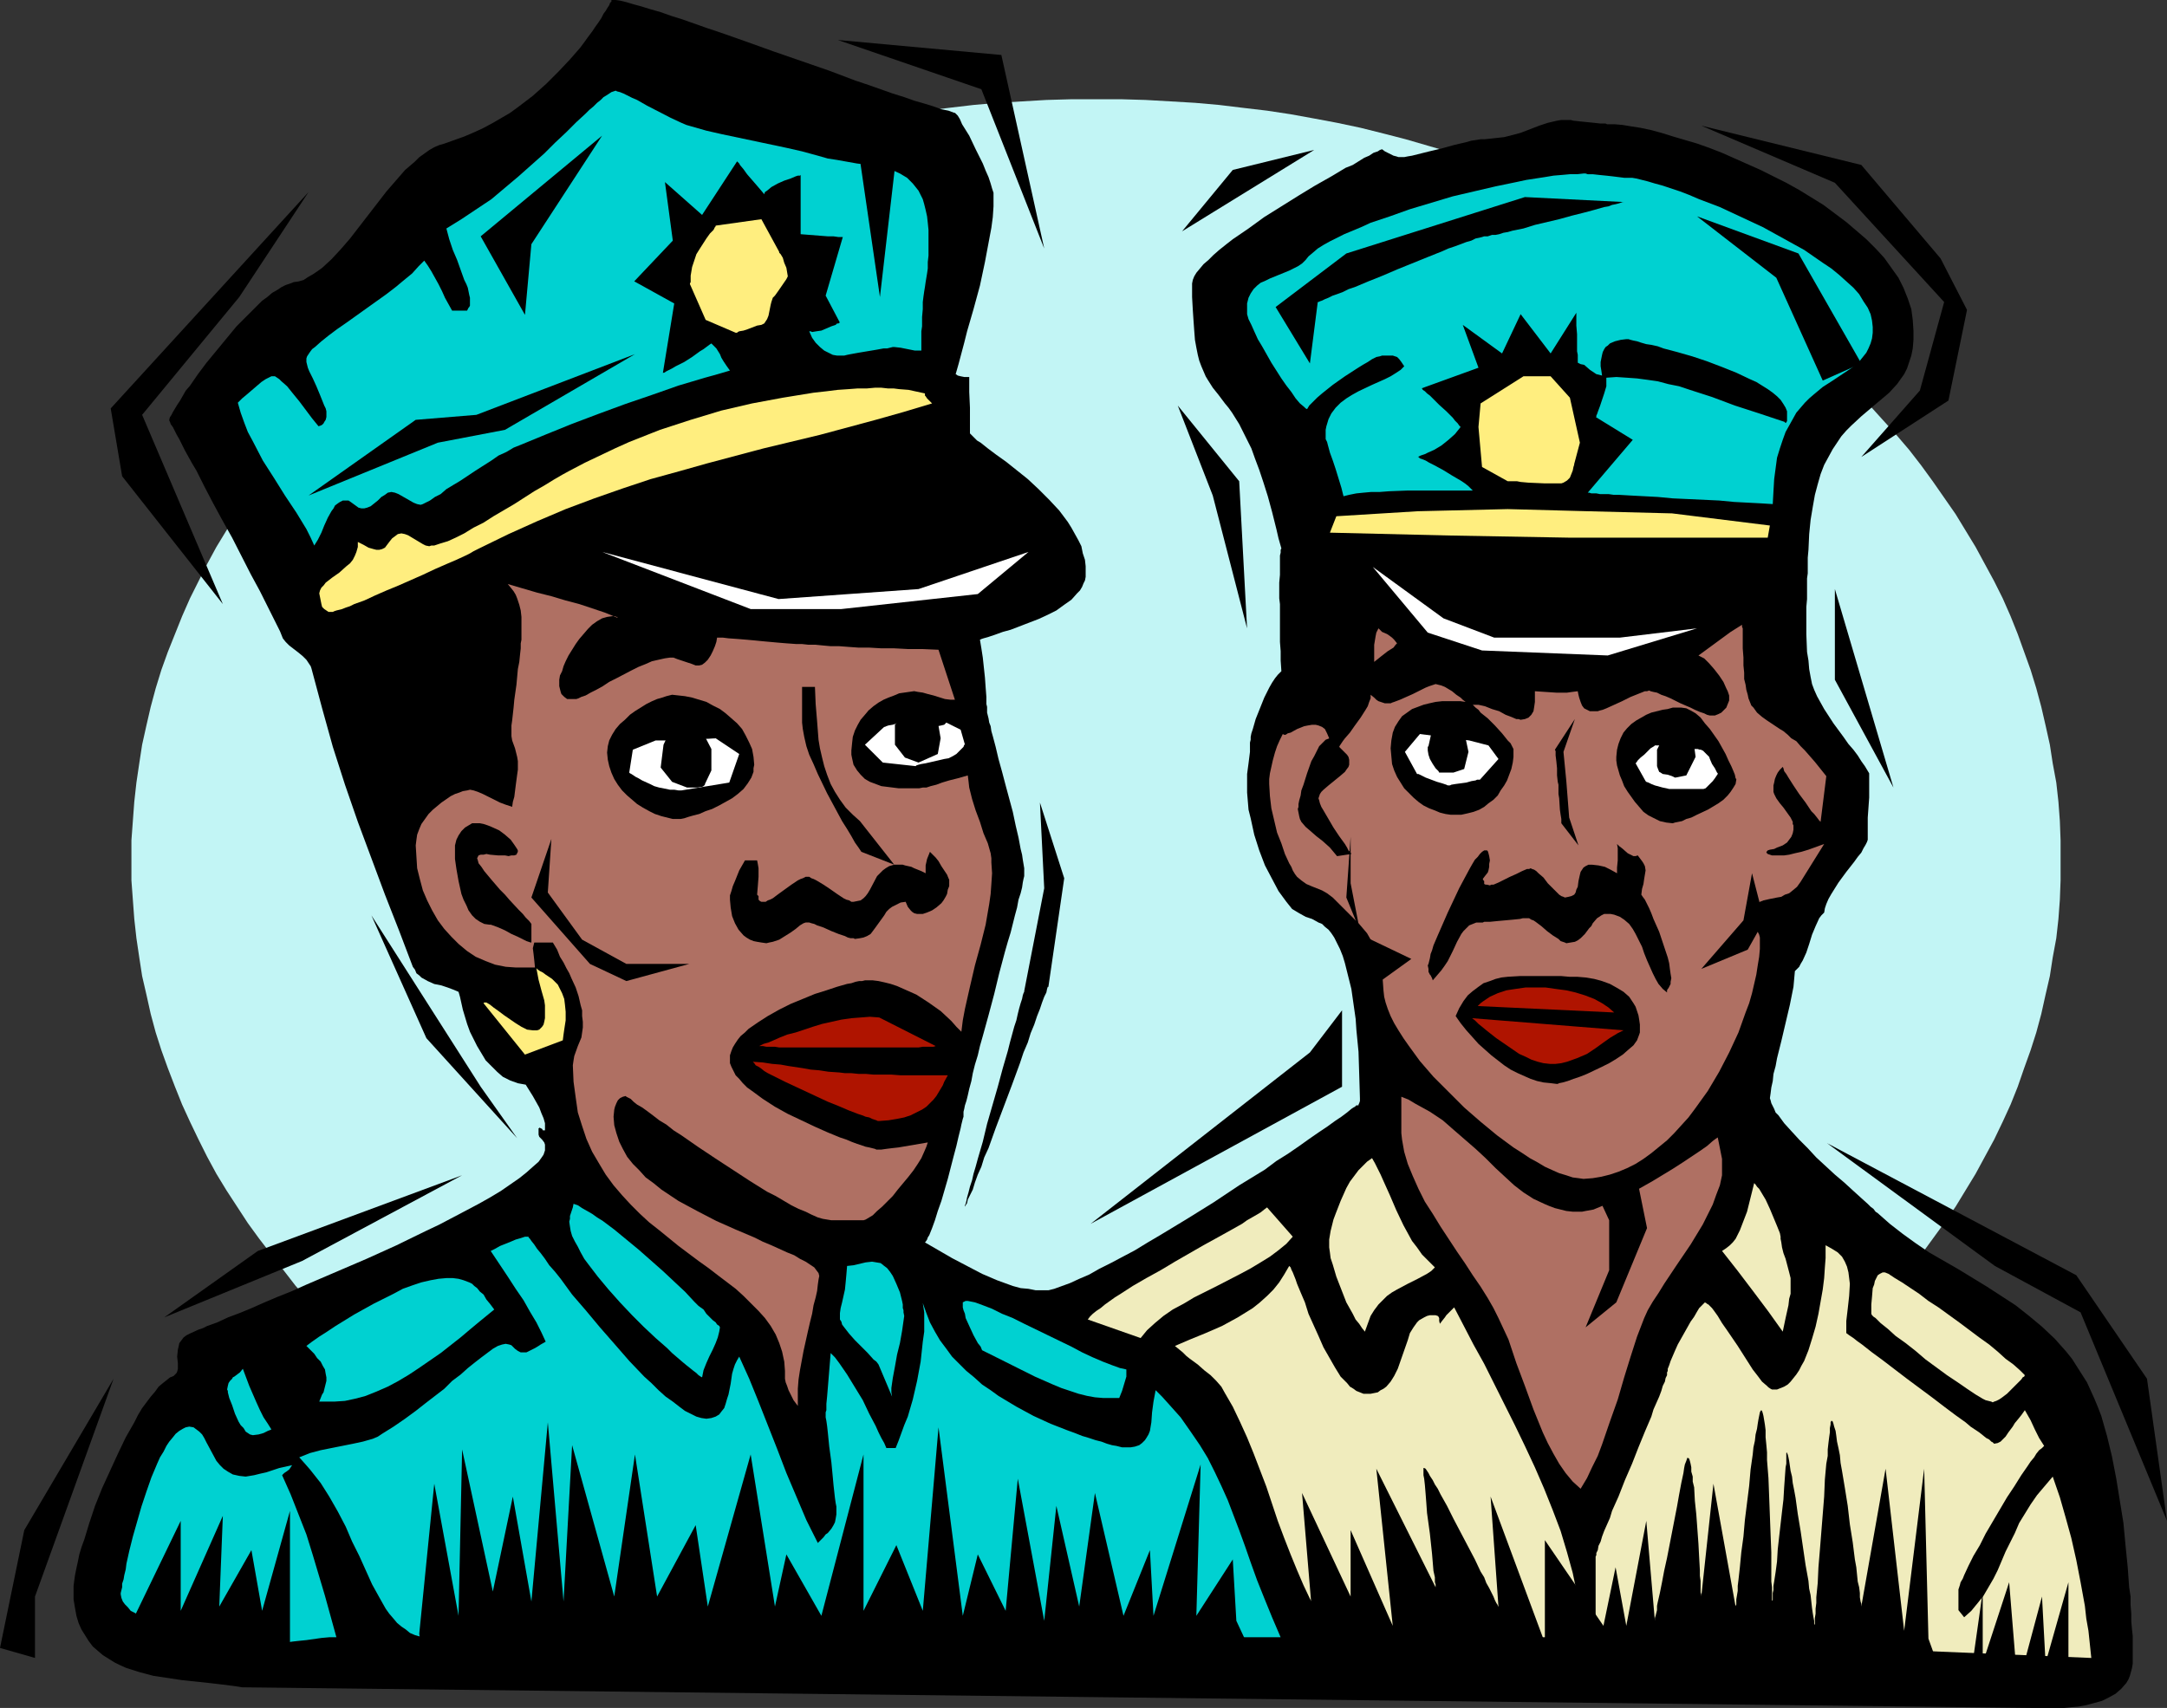
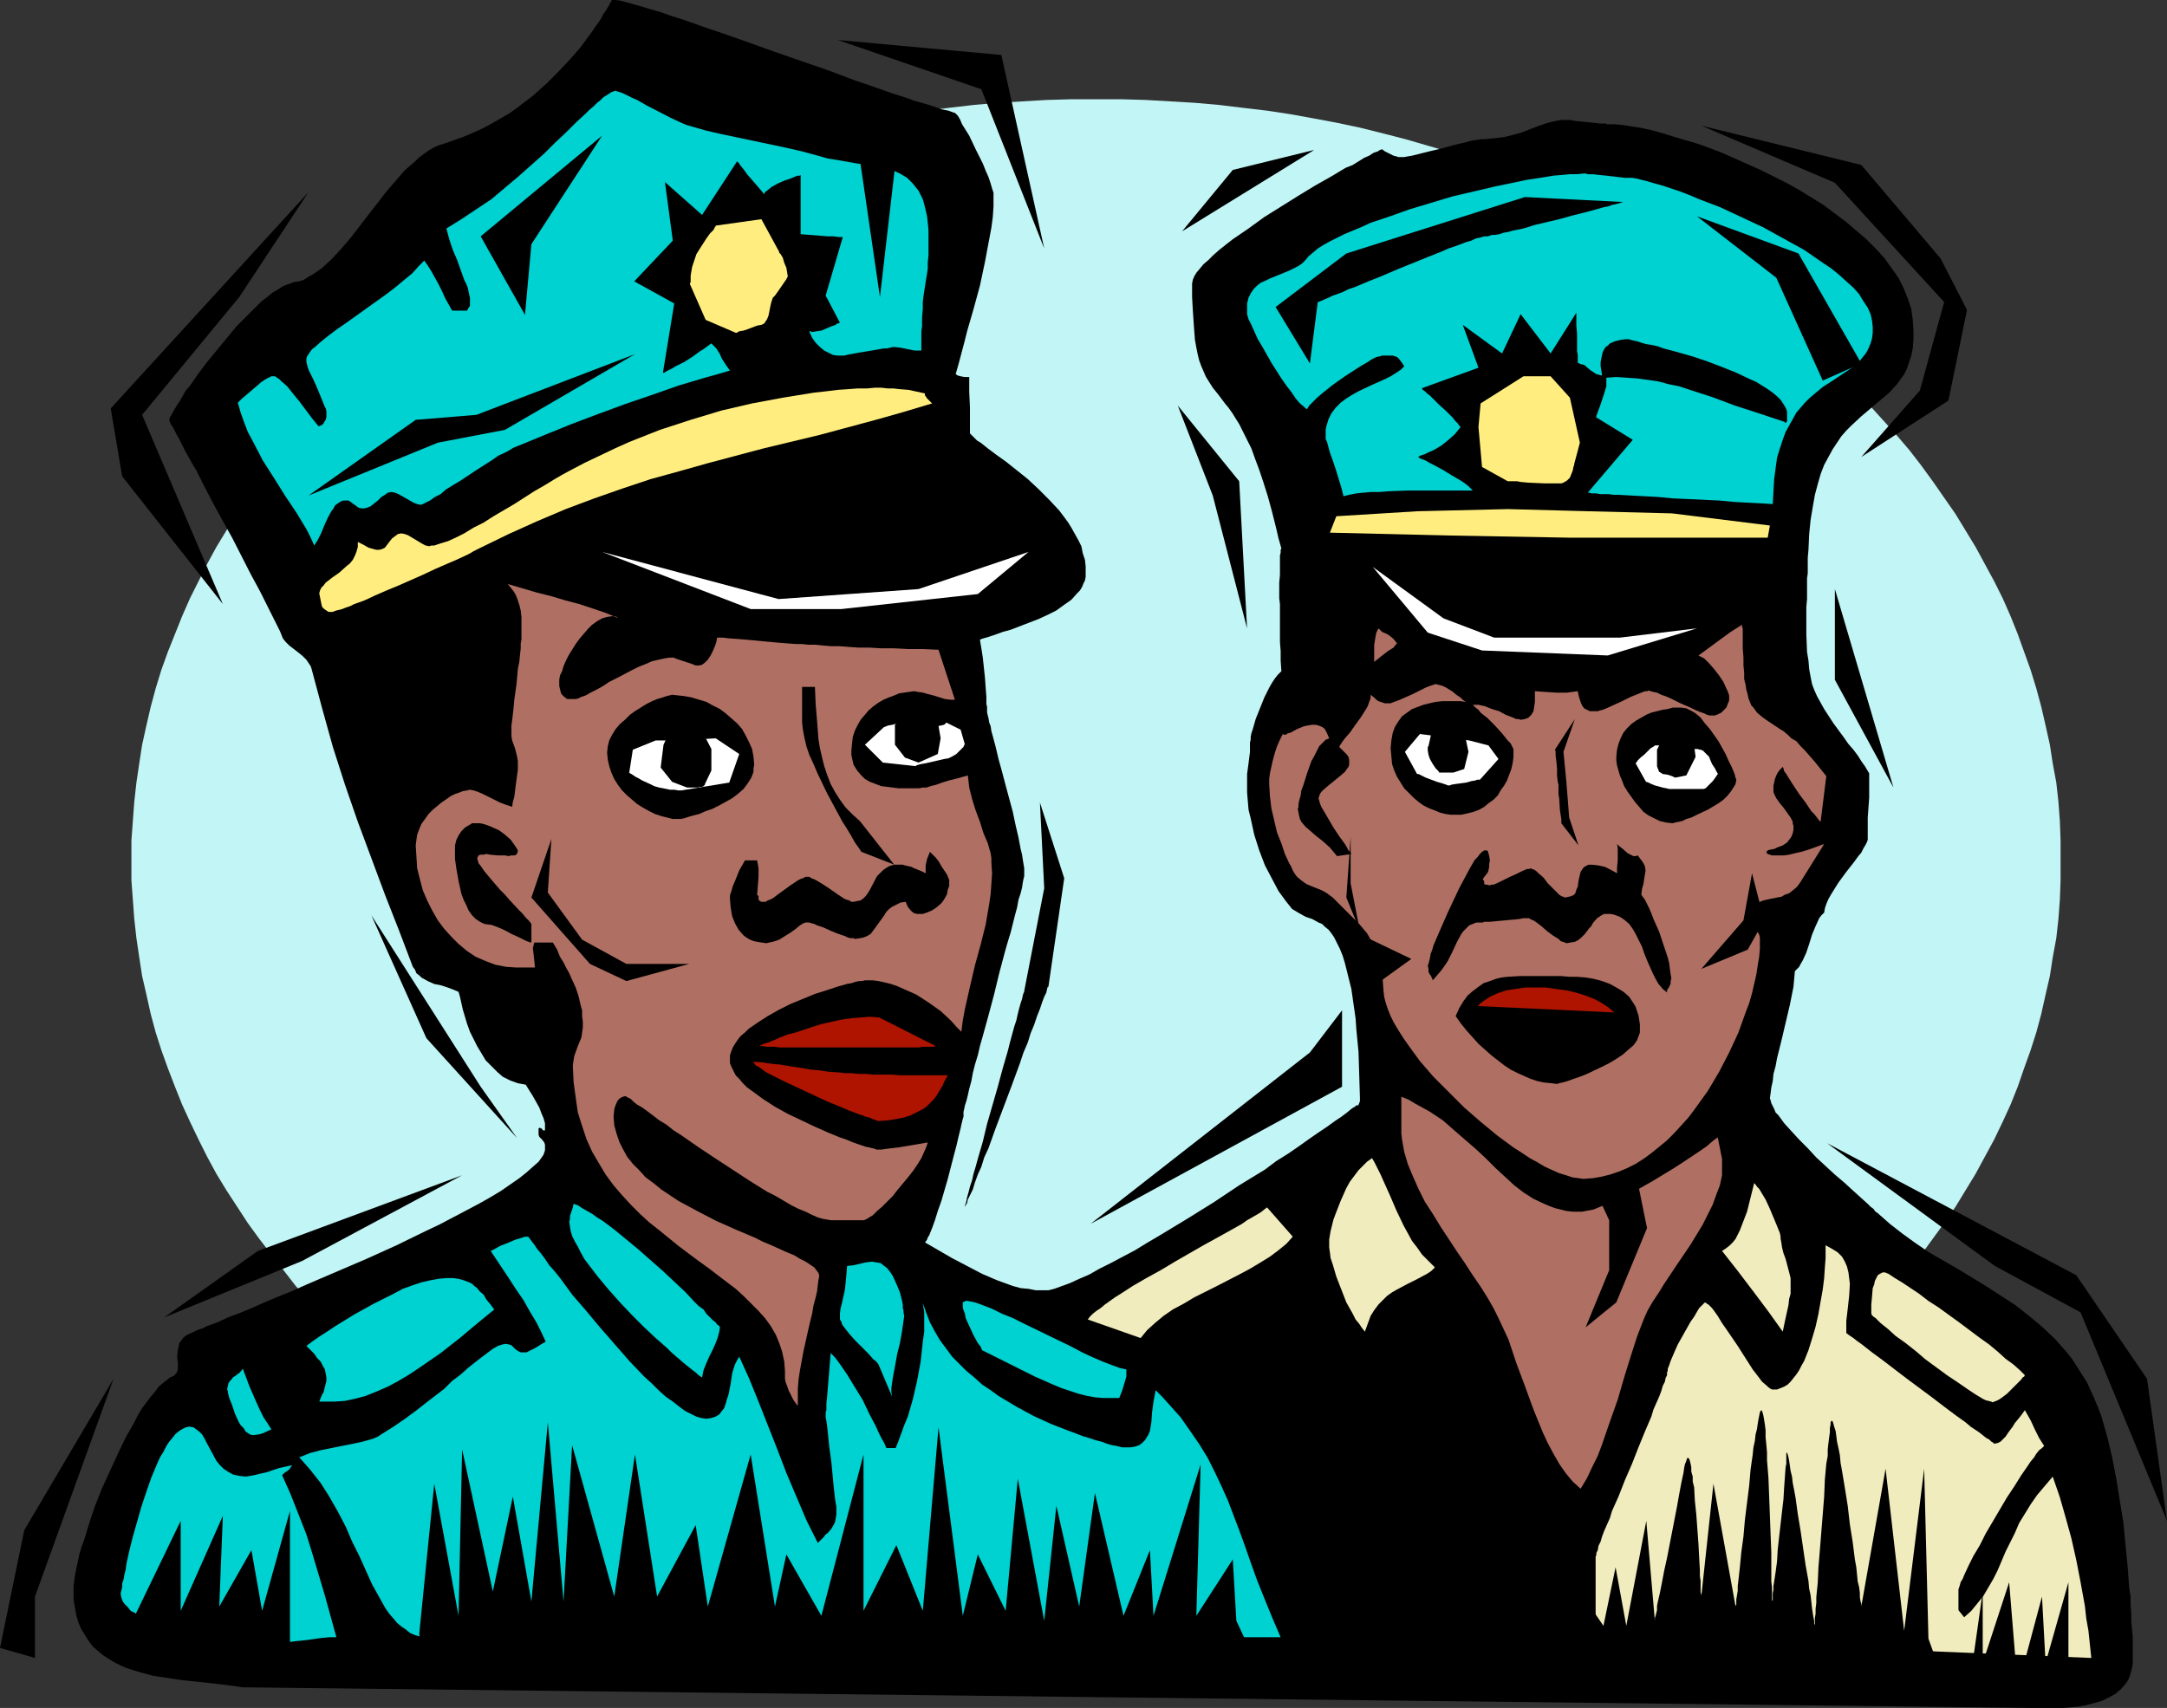
<svg xmlns="http://www.w3.org/2000/svg" xmlns:ns1="http://sodipodi.sourceforge.net/DTD/sodipodi-0.dtd" xmlns:ns2="http://www.inkscape.org/namespaces/inkscape" version="1.0" width="129.724mm" height="102.27mm" id="svg73" ns1:docname="Police Officers.wmf">
  <rect width="100%" height="100%" fill="#333333" stroke="none" />
  <ns1:namedview id="namedview73" pagecolor="#ffffff" bordercolor="#000000" borderopacity="0.25" ns2:showpageshadow="2" ns2:pageopacity="0.0" ns2:pagecheckerboard="0" ns2:deskcolor="#d1d1d1" ns2:document-units="mm" />
  <defs id="defs1">
    <pattern id="WMFhbasepattern" patternUnits="userSpaceOnUse" width="6" height="6" x="0" y="0" />
  </defs>
  <path style="fill:#c2f5f5;fill-opacity:1;fill-rule:evenodd;stroke:none" d="m 29.734,194.72 v -4.525 l 0.323,-4.363 0.323,-4.363 0.485,-4.363 0.646,-4.363 0.646,-4.201 0.97,-4.363 0.97,-4.201 1.131,-4.201 1.293,-4.201 1.454,-4.04 1.616,-4.04 1.616,-4.04 1.778,-4.04 1.939,-3.878 1.939,-3.878 2.101,-3.878 2.262,-3.717 2.424,-3.717 2.424,-3.717 2.586,-3.717 2.747,-3.555 2.747,-3.555 2.747,-3.393 3.07,-3.393 3.07,-3.393 3.232,-3.232 3.232,-3.232 6.949,-6.302 3.555,-3.07 3.555,-2.909 3.878,-2.909 3.717,-2.747 4.04,-2.747 3.878,-2.747 4.202,-2.585 4.202,-2.424 4.202,-2.424 4.363,-2.424 4.363,-2.262 4.363,-2.262 4.525,-2.101 4.686,-2.101 4.686,-1.778 4.686,-1.939 4.848,-1.778 4.848,-1.616 5.01,-1.616 4.848,-1.454 5.171,-1.454 5.01,-1.293 5.171,-1.293 5.171,-1.131 5.333,-0.97 5.333,-0.97 5.333,-0.808 5.333,-0.646 5.494,-0.646 5.494,-0.485 5.494,-0.323 5.494,-0.323 5.656,-0.162 h 5.656 5.656 l 5.494,0.162 5.656,0.323 5.494,0.323 5.494,0.485 5.333,0.646 5.494,0.646 5.333,0.808 5.333,0.97 5.171,0.97 5.333,1.131 5.171,1.293 5.01,1.293 5.01,1.454 5.01,1.454 5.01,1.616 4.848,1.616 4.686,1.778 9.534,3.717 4.525,2.101 4.525,2.101 4.525,2.262 4.363,2.262 4.363,2.424 4.202,2.424 4.202,2.424 4.04,2.585 4.04,2.747 7.757,5.494 3.717,2.909 3.717,2.909 3.555,3.07 3.394,3.07 3.394,3.232 3.394,3.232 3.07,3.232 3.07,3.393 3.07,3.393 2.909,3.393 2.747,3.555 2.586,3.555 2.586,3.717 2.586,3.717 2.262,3.717 2.262,3.717 2.101,3.878 2.101,3.878 1.939,3.878 1.778,4.04 1.616,4.04 1.454,4.04 1.454,4.04 1.293,4.201 1.131,4.201 0.97,4.201 0.97,4.363 0.646,4.201 0.808,4.363 0.485,4.363 0.323,4.363 0.162,4.363 v 4.525 4.525 l -0.162,4.363 -0.323,4.363 -0.485,4.363 -0.808,4.363 -0.646,4.201 -0.97,4.201 -0.97,4.363 -1.131,4.201 -1.293,4.04 -1.454,4.04 -1.454,4.201 -1.616,4.04 -1.778,3.878 -1.939,4.04 -2.101,3.878 -2.101,3.878 -2.262,3.717 -2.262,3.717 -2.586,3.717 -2.586,3.555 -2.586,3.555 -2.747,3.555 -2.909,3.555 -3.07,3.393 -3.07,3.393 -3.07,3.232 -3.394,3.232 -3.394,3.07 -3.394,3.232 -3.555,2.909 -3.717,3.07 -3.717,2.747 -3.878,2.909 -3.878,2.747 -4.04,2.586 -4.04,2.585 -4.202,2.586 -4.202,2.424 -4.363,2.424 -4.363,2.262 -4.525,2.101 -4.525,2.101 -4.525,2.101 -9.534,3.878 -4.686,1.778 -4.848,1.616 -5.01,1.616 -5.01,1.454 -5.01,1.454 -5.01,1.293 -5.171,1.131 -5.333,1.131 -5.171,0.97 -5.333,0.97 -5.333,0.808 -5.494,0.808 -5.333,0.485 -5.494,0.485 -5.494,0.485 -5.656,0.162 -5.494,0.162 -5.656,0.162 -5.656,-0.162 -5.656,-0.162 -5.494,-0.162 -5.494,-0.485 -5.494,-0.485 -5.494,-0.485 -5.333,-0.808 -5.333,-0.808 -5.333,-0.97 -5.333,-0.97 -5.171,-1.131 -5.171,-1.131 -5.01,-1.293 -5.171,-1.454 -4.848,-1.454 -5.01,-1.616 -4.848,-1.616 -4.848,-1.778 -4.686,-1.939 -4.686,-1.939 -4.686,-2.101 -4.525,-2.101 -4.363,-2.101 -4.363,-2.262 -4.363,-2.424 -4.202,-2.424 -4.202,-2.586 -4.202,-2.585 -3.878,-2.586 -4.04,-2.747 -3.717,-2.909 -3.878,-2.747 -7.11,-5.979 -6.949,-6.302 -3.232,-3.232 -3.232,-3.232 -3.07,-3.393 -3.07,-3.393 -2.747,-3.555 -2.747,-3.555 -2.747,-3.555 -2.586,-3.555 -2.424,-3.717 -2.424,-3.717 -2.262,-3.717 -2.101,-3.878 -1.939,-3.878 -1.939,-4.04 -1.778,-3.878 -1.616,-4.04 -1.616,-4.201 -1.454,-4.04 -1.293,-4.04 -1.131,-4.201 -0.97,-4.363 -0.97,-4.201 -0.646,-4.201 -0.646,-4.363 -0.485,-4.363 -0.323,-4.363 -0.323,-4.363 z" id="path1" />
  <path style="fill:#000000;fill-opacity:1;fill-rule:evenodd;stroke:none" d="m 138.491,0 h 0.808 l 1.131,0.162 1.293,0.323 1.616,0.485 1.778,0.485 2.101,0.646 2.262,0.646 2.262,0.808 2.586,0.808 2.747,0.97 2.747,0.97 2.909,0.97 5.979,2.101 6.302,2.262 12.605,4.363 5.979,2.262 2.909,0.97 2.747,0.97 2.747,0.97 2.586,0.808 2.262,0.808 2.262,0.646 2.101,0.646 1.778,0.646 1.616,0.323 1.293,0.485 h 0.162 l 0.162,0.162 0.485,0.485 0.485,0.808 0.485,1.131 0.808,1.293 0.808,1.293 1.454,3.07 1.616,3.232 0.646,1.616 0.646,1.454 0.485,1.454 0.323,1.131 0.323,0.97 v 0.808 2.262 l -0.162,2.424 -0.323,2.424 -0.485,2.585 -0.97,5.171 -1.131,5.333 -1.454,5.333 -1.454,5.009 -0.646,2.585 -0.646,2.424 -0.646,2.424 -0.646,2.262 0.485,0.323 0.646,0.162 0.808,0.162 h 0.485 0.646 v 1.616 1.778 l 0.162,3.555 v 5.494 0.323 l 0.323,0.323 0.323,0.323 0.485,0.485 0.485,0.485 0.808,0.485 0.808,0.646 0.808,0.646 1.939,1.454 2.262,1.616 2.424,1.939 2.424,1.939 2.424,2.262 2.424,2.424 2.262,2.424 1.939,2.586 0.808,1.293 0.808,1.454 0.808,1.454 0.646,1.293 0.323,1.616 0.485,1.454 0.162,1.454 v 1.454 0.97 l -0.162,0.808 -0.323,0.646 -0.323,0.808 -0.485,0.808 -0.646,0.646 -1.293,1.454 -1.616,1.131 -1.778,1.293 -1.939,0.97 -2.101,0.97 -2.101,0.808 -2.101,0.808 -2.101,0.808 -1.778,0.485 -1.778,0.646 -1.454,0.485 -1.131,0.323 -0.485,0.162 -0.323,0.162 0.162,0.97 0.162,0.97 0.323,2.101 0.485,4.525 0.162,2.262 0.162,2.101 v 0.808 0.808 l 0.162,0.646 v 0.485 0.323 0.485 l 0.162,0.646 0.162,0.646 0.162,0.97 0.323,0.808 0.162,1.131 0.323,1.131 0.646,2.424 0.646,2.747 0.808,2.909 0.808,3.07 1.616,5.979 0.646,3.07 0.646,2.747 0.485,2.586 0.323,1.293 0.162,1.131 0.162,0.97 0.162,0.97 v 0.808 0.646 0.323 l -0.162,0.646 -0.162,0.808 -0.162,1.131 -0.323,1.293 -0.485,1.454 -0.323,1.778 -0.485,1.778 -0.485,1.939 -0.485,1.939 -0.646,2.101 -0.646,2.262 -1.293,4.848 -1.131,4.686 -1.293,4.848 -1.293,4.686 -0.646,2.262 -0.485,2.101 -0.646,2.101 -0.485,1.939 -0.323,1.778 -0.485,1.778 -0.323,1.454 -0.323,1.293 -0.323,0.97 -0.162,0.808 -0.162,0.646 v 0.323 0.323 0.485 l -0.162,0.485 -0.162,0.646 -0.162,0.646 -0.162,0.808 -0.485,1.939 -0.485,2.101 -0.646,2.424 -1.293,5.009 -1.454,5.009 -0.808,2.262 -0.646,2.101 -0.646,1.778 -0.323,0.808 -0.323,0.808 -0.323,0.485 -0.162,0.485 -0.323,0.485 -0.162,0.162 3.07,1.778 3.07,1.778 3.394,1.778 3.394,1.778 3.394,1.454 3.555,1.293 1.778,0.485 1.778,0.162 1.616,0.323 h 1.778 1.131 l 1.293,-0.323 1.778,-0.646 1.778,-0.646 2.101,-0.97 2.262,-0.97 2.262,-1.293 2.586,-1.293 2.747,-1.454 2.747,-1.454 2.909,-1.778 2.747,-1.616 6.141,-3.717 5.979,-3.717 5.818,-3.878 2.909,-1.778 2.909,-1.778 2.586,-1.939 2.586,-1.616 2.586,-1.778 2.262,-1.616 2.101,-1.454 1.939,-1.293 1.778,-1.293 1.454,-0.97 1.293,-0.97 0.97,-0.808 0.485,-0.323 0.323,-0.162 0.162,-0.162 0.162,-0.162 h 0.162 0.323 v -0.162 l 0.162,-0.323 0.162,-0.485 v -0.646 l -0.162,-5.333 -0.162,-5.171 -0.485,-5.009 -0.162,-2.424 -0.323,-2.262 -0.323,-2.262 -0.323,-2.262 -0.485,-1.939 -0.485,-1.939 -0.485,-1.939 -0.485,-1.616 -0.646,-1.616 -0.646,-1.293 -0.646,-1.293 -0.646,-0.97 -0.646,-0.808 -0.808,-0.646 -0.646,-0.646 -0.808,-0.323 -1.454,-0.808 -1.454,-0.485 -1.454,-0.808 -0.808,-0.485 -0.808,-0.485 -0.646,-0.808 -0.646,-0.808 -1.778,-2.424 -1.454,-2.747 -1.616,-3.07 -1.293,-3.393 -1.131,-3.555 -0.808,-3.717 -0.485,-1.939 -0.162,-1.939 -0.162,-1.939 v -1.939 -0.97 -1.293 l 0.323,-2.424 0.323,-2.586 v -1.131 -0.97 l 0.162,-0.646 v -0.646 l 0.162,-0.808 0.323,-0.97 0.323,-1.131 0.323,-1.131 0.97,-2.424 0.97,-2.424 1.131,-2.262 0.646,-1.131 0.646,-0.97 0.646,-0.808 0.808,-0.808 -0.162,-2.424 v -2.101 l -0.162,-2.101 v -1.939 -1.939 -1.616 -3.07 l -0.162,-1.293 v -3.555 l 0.162,-1.778 v -1.616 -1.131 -0.97 -0.646 l 0.162,-0.646 v -0.323 -0.323 l 0.162,-0.323 -0.646,-2.262 -0.485,-2.101 -0.485,-1.939 -0.485,-1.939 -0.97,-3.555 -0.97,-3.07 -0.97,-2.909 -0.97,-2.586 -0.808,-2.262 -0.97,-1.939 -0.97,-1.939 -0.808,-1.616 -0.808,-1.293 -0.808,-1.293 -0.808,-1.131 -0.808,-0.97 -1.454,-1.939 -1.293,-1.616 -1.131,-1.778 -0.485,-0.808 -0.485,-1.131 -0.485,-1.131 -0.485,-1.293 -0.323,-1.293 -0.323,-1.616 -0.323,-1.778 -0.162,-2.101 -0.162,-2.262 -0.162,-2.424 -0.162,-2.909 v -3.07 l 0.162,-0.808 0.323,-0.808 0.485,-0.808 0.808,-0.97 0.808,-0.97 1.131,-0.97 1.131,-1.131 1.293,-1.131 1.616,-1.293 1.454,-1.131 3.555,-2.424 3.555,-2.585 3.878,-2.424 3.878,-2.424 3.717,-2.262 3.717,-2.101 1.616,-0.97 1.616,-0.97 1.616,-0.646 1.293,-0.808 1.293,-0.808 1.131,-0.485 0.97,-0.646 0.97,-0.323 0.485,-0.323 0.485,-0.162 0.646,0.485 0.646,0.323 1.293,0.646 0.646,0.162 0.485,0.162 h 0.323 0.162 0.808 l 0.808,-0.162 0.97,-0.162 1.293,-0.323 1.293,-0.323 1.293,-0.323 2.747,-0.646 2.909,-0.808 2.747,-0.646 1.131,-0.323 1.131,-0.162 0.97,-0.162 h 0.808 l 1.616,-0.162 1.454,-0.162 1.454,-0.162 1.293,-0.323 2.424,-0.646 2.101,-0.808 2.101,-0.808 1.939,-0.646 2.101,-0.485 0.97,-0.162 h 1.131 0.162 0.323 0.485 l 0.646,0.162 1.454,0.162 1.616,0.162 1.616,0.162 1.454,0.162 h 0.646 0.485 l 0.323,0.162 h 0.162 1.616 l 1.778,0.162 1.939,0.323 2.101,0.323 2.262,0.485 2.424,0.646 2.586,0.808 2.747,0.808 2.747,0.808 2.747,0.97 2.909,1.131 2.909,1.293 5.818,2.585 2.909,1.454 2.909,1.454 2.909,1.616 5.494,3.393 2.586,1.939 2.586,1.939 2.262,1.939 2.262,1.939 2.101,2.101 1.939,2.101 1.616,2.262 1.616,2.262 1.131,2.262 0.97,2.424 0.808,2.424 0.323,2.424 0.162,2.424 v 2.101 l -0.162,1.939 -0.323,1.616 -0.485,1.454 -0.485,1.454 -0.646,1.293 -0.808,1.131 -0.808,1.131 -1.778,1.939 -2.101,1.778 -0.97,0.808 -1.131,0.97 -2.101,1.778 -2.262,2.101 -1.131,1.131 -1.131,1.293 -0.97,1.454 -0.97,1.454 -0.97,1.778 -0.97,1.778 -0.808,2.101 -0.646,2.262 -0.646,2.424 -0.485,2.747 -0.485,2.909 -0.323,3.232 -0.162,3.555 -0.162,1.778 v 2.101 0.485 0.97 l -0.162,1.131 v 1.293 1.616 1.778 l -0.162,1.778 v 6.141 l 0.162,4.04 0.323,1.939 0.162,1.939 0.323,1.778 0.323,1.616 0.485,1.293 0.646,1.454 0.808,1.454 0.808,1.454 2.101,3.232 2.262,3.07 1.131,1.616 1.131,1.293 0.97,1.293 0.808,1.293 0.808,1.131 0.485,0.808 0.485,0.808 v 0.485 1.293 0.808 0.808 2.101 l -0.162,2.262 -0.162,2.262 v 2.101 0.97 0.808 1.131 l -0.162,0.485 -0.323,0.646 -0.485,0.808 -0.485,0.97 -0.808,0.97 -0.808,1.131 -1.778,2.262 -1.778,2.424 -1.616,2.585 -0.646,1.131 -0.485,1.131 -0.323,0.97 -0.162,0.97 -0.646,0.646 -0.485,0.646 -0.808,1.778 -0.808,1.939 -0.646,2.101 -0.646,1.939 -0.808,1.778 -0.485,0.808 -0.323,0.646 -0.485,0.485 -0.485,0.485 -0.162,1.778 -0.162,1.778 -0.808,4.04 -1.939,8.241 -0.97,3.878 -0.323,1.778 -0.485,1.778 -0.162,1.616 -0.323,1.454 -0.162,1.293 -0.162,1.131 0.162,0.485 0.162,0.646 0.323,0.646 0.323,0.646 0.323,0.808 0.646,0.646 1.293,1.778 1.616,1.778 1.778,1.939 1.939,1.939 1.939,2.101 4.202,3.878 2.101,1.778 1.939,1.778 1.778,1.616 1.616,1.454 0.646,0.646 0.646,0.485 0.485,0.646 0.485,0.323 2.747,2.424 2.909,2.262 2.909,2.101 3.07,2.101 6.464,3.717 6.626,4.04 3.232,2.101 3.232,2.101 3.07,2.424 2.909,2.424 2.909,2.747 2.586,2.909 1.293,1.616 2.262,3.555 1.131,1.778 0.808,1.778 0.808,1.778 0.808,1.939 0.808,2.101 0.646,2.262 0.646,2.262 1.131,4.686 0.97,5.009 0.808,5.009 0.808,5.009 0.485,5.171 0.485,4.848 0.323,4.525 0.323,2.101 v 1.939 l 0.162,1.939 v 1.778 l 0.162,1.778 0.162,1.454 v 1.454 1.131 0.97 1.616 1.131 l -0.162,0.97 -0.485,1.778 -0.323,0.808 -0.485,0.808 -1.131,1.293 -1.293,1.131 -1.454,0.808 -1.616,0.808 -1.778,0.485 -1.778,0.485 -1.778,0.323 -1.778,0.162 -1.616,0.162 h -1.616 -4.04 l -406.424,-4.686 -0.97,-0.162 -1.131,-0.162 -2.586,-0.323 -2.747,-0.323 -3.07,-0.323 -3.07,-0.323 -3.232,-0.485 -3.232,-0.485 -3.07,-0.808 -3.07,-0.97 -1.454,-0.646 -1.293,-0.646 -1.293,-0.808 -1.293,-0.808 -1.131,-0.97 -1.131,-0.97 -0.97,-1.293 -0.808,-1.293 -0.808,-1.293 -0.646,-1.454 -0.485,-1.616 -0.323,-1.778 -0.323,-1.939 v -2.101 -0.97 l 0.162,-1.293 0.162,-1.131 0.323,-1.616 0.323,-1.454 0.323,-1.616 0.485,-1.616 0.646,-1.778 1.131,-3.717 1.293,-3.878 1.616,-4.04 1.778,-3.878 1.778,-3.878 1.778,-3.717 1.939,-3.393 0.808,-1.616 0.97,-1.616 0.97,-1.293 0.97,-1.293 0.97,-1.131 0.808,-1.131 0.97,-0.808 0.808,-0.646 0.808,-0.646 0.808,-0.323 0.323,-0.323 0.323,-0.323 0.162,-0.323 0.162,-0.646 v -1.293 l -0.162,-1.454 0.162,-1.616 0.162,-0.646 0.162,-0.808 0.485,-0.646 0.485,-0.646 0.646,-0.485 0.97,-0.485 1.778,-0.808 0.97,-0.323 0.97,-0.485 2.262,-0.808 2.424,-1.131 2.586,-0.97 2.747,-1.131 2.909,-1.293 3.07,-1.293 3.232,-1.293 3.232,-1.454 6.787,-2.909 6.787,-2.909 6.787,-3.07 6.626,-3.232 3.07,-1.454 3.07,-1.616 3.07,-1.616 2.747,-1.454 2.586,-1.454 2.424,-1.454 2.101,-1.454 2.101,-1.454 1.616,-1.293 1.454,-1.293 1.293,-1.131 0.808,-1.131 0.323,-0.485 0.162,-0.485 0.162,-0.485 v -0.485 -0.808 l -0.162,-0.485 -0.485,-0.646 -0.323,-0.323 -0.323,-0.323 -0.162,-0.485 v -0.808 -0.323 -0.323 h 0.162 v -0.162 l 0.323,0.162 0.323,0.162 0.162,0.323 h 0.323 0.162 v -0.162 -0.162 -0.485 -0.808 l -0.323,-1.131 -0.485,-1.131 -0.485,-1.293 -1.454,-2.586 -1.616,-2.585 -1.778,-0.323 -1.778,-0.646 -1.616,-0.808 -1.293,-1.131 -1.293,-1.293 -1.293,-1.293 -0.97,-1.616 -0.97,-1.616 -0.808,-1.616 -0.808,-1.616 -0.646,-1.778 -0.485,-1.616 -0.485,-1.616 -0.323,-1.454 -0.323,-1.454 -0.323,-1.131 -1.131,-0.485 -1.293,-0.485 -1.454,-0.485 -1.616,-0.323 -1.454,-0.646 -1.454,-0.808 -0.485,-0.485 -0.646,-0.485 -0.323,-0.808 -0.485,-0.646 -3.07,-8.08 -3.232,-8.241 -3.07,-8.241 -3.07,-8.241 -2.909,-8.403 -2.747,-8.564 -2.424,-8.726 -2.424,-9.049 -0.162,-0.485 -0.323,-0.485 -0.646,-0.97 -0.808,-0.808 -0.97,-0.808 -2.101,-1.616 -0.808,-0.808 -0.646,-0.808 -0.646,-1.616 -0.808,-1.616 -1.778,-3.555 -1.939,-3.878 -2.101,-3.878 -4.202,-8.241 -2.262,-4.04 -2.101,-3.878 -1.939,-3.717 -1.778,-3.555 -0.97,-1.616 -0.808,-1.454 -0.808,-1.454 -0.646,-1.293 -0.646,-1.293 -0.646,-1.131 -0.485,-0.97 -0.323,-0.646 -0.485,-0.646 -0.162,-0.485 -0.162,-0.323 v -0.162 -0.162 l 0.162,-0.485 0.323,-0.485 0.323,-0.646 0.485,-0.808 0.485,-0.808 0.646,-0.97 0.646,-1.131 0.646,-1.131 0.97,-1.131 1.778,-2.585 1.939,-2.585 2.262,-2.747 2.262,-2.747 2.262,-2.747 2.424,-2.424 2.262,-2.262 1.131,-1.131 1.131,-0.808 1.131,-0.97 1.131,-0.646 0.97,-0.646 0.97,-0.485 0.97,-0.323 0.808,-0.323 1.131,-0.162 1.131,-0.323 0.97,-0.646 1.131,-0.646 0.97,-0.646 1.131,-0.808 2.101,-1.939 2.101,-2.262 2.101,-2.424 8.242,-10.665 2.101,-2.424 2.101,-2.424 2.262,-1.939 0.97,-0.97 1.131,-0.808 1.131,-0.808 1.131,-0.646 1.131,-0.485 1.131,-0.323 2.262,-0.808 2.262,-0.808 2.262,-0.97 2.101,-0.97 2.101,-1.131 1.939,-1.131 1.939,-1.131 1.778,-1.293 3.394,-2.585 3.07,-2.747 2.747,-2.747 2.586,-2.747 2.262,-2.585 0.97,-1.293 0.808,-1.131 0.97,-1.293 0.646,-0.97 0.808,-1.131 0.646,-0.97 0.485,-0.97 0.485,-0.646 0.485,-0.808 0.323,-0.485 0.162,-0.485 0.323,-0.323 V 0 Z" id="path2" />
  <path style="fill:#00d1d1;fill-opacity:1;fill-rule:evenodd;stroke:none" d="m 139.299,20.522 0.323,0.162 0.646,0.162 0.808,0.323 0.97,0.485 0.97,0.485 1.131,0.485 2.262,1.293 5.333,2.747 2.424,1.131 1.131,0.485 1.131,0.323 3.394,0.97 3.555,0.808 14.544,3.07 3.555,0.808 3.555,0.97 2.262,0.646 2.101,0.323 4.525,0.808 4.04,0.485 2.101,0.485 1.778,0.485 1.778,0.808 1.616,0.97 0.646,0.646 0.646,0.646 0.646,0.808 0.646,0.808 0.485,0.97 0.485,0.97 0.323,1.131 0.323,1.293 0.323,1.454 0.162,1.454 0.162,1.616 v 1.778 2.262 1.778 l -0.162,1.454 v 1.454 l -0.162,1.131 -0.162,0.97 -0.162,0.97 -0.162,1.131 -0.162,0.97 -0.162,1.131 -0.162,1.293 v 1.616 l -0.162,1.778 v 0.97 1.131 l -0.162,1.131 v 1.454 1.454 1.454 h -0.808 -0.646 l -1.616,-0.323 -1.616,-0.323 -1.454,-0.162 h -0.323 l -0.646,0.162 -0.646,0.162 h -0.808 l -1.778,0.323 -1.939,0.323 -1.939,0.323 -1.778,0.323 -0.808,0.162 -0.646,0.162 h -0.646 -0.323 -0.646 l -0.97,-0.162 -0.97,-0.485 -0.97,-0.485 -0.97,-0.808 -0.97,-0.97 -0.808,-1.131 -0.646,-1.454 h 0.323 l 0.323,0.162 0.97,-0.162 1.131,-0.162 1.131,-0.485 1.131,-0.485 0.97,-0.323 0.323,-0.323 h 0.323 l 0.162,-0.162 h 0.162 l -3.232,-6.141 3.878,-13.251 h -0.323 -0.323 -0.323 l -1.131,-0.162 h -1.293 l -6.141,-0.485 v -13.412 0 l -0.162,0.162 h -0.485 l -0.485,0.162 -1.131,0.485 -1.454,0.485 -1.454,0.646 -1.454,0.808 -0.97,0.808 -0.485,0.323 -0.162,0.485 -0.808,-0.97 -0.97,-1.131 -2.101,-2.424 -0.808,-1.131 -0.808,-0.97 -0.162,-0.323 -0.323,-0.323 -0.162,-0.162 v 0 l -7.918,12.12 -8.403,-7.433 1.778,13.251 -8.726,9.211 9.05,5.009 -2.586,15.836 v -0.162 h 0.323 l 0.485,-0.323 0.646,-0.323 0.646,-0.323 0.808,-0.485 1.939,-0.97 1.778,-1.131 1.778,-1.293 0.808,-0.485 0.646,-0.485 0.646,-0.485 0.485,-0.323 0.646,0.646 0.485,0.485 0.808,1.293 0.323,0.808 0.485,0.808 0.646,0.97 0.808,1.131 -2.747,0.808 -2.909,0.808 -5.979,1.778 -5.979,2.101 -6.141,2.101 -6.141,2.262 -5.979,2.262 -5.979,2.424 -5.494,2.262 -1.616,0.646 -1.616,0.97 -1.778,0.808 -1.616,1.131 -3.555,2.262 -3.394,2.262 -1.616,0.97 -0.808,0.485 -0.808,0.485 -1.293,1.131 -1.293,0.646 -1.131,0.808 -0.97,0.485 -0.646,0.323 -0.485,0.162 -0.808,-0.162 -0.808,-0.323 -3.394,-1.939 -0.808,-0.323 -0.808,-0.162 -0.808,0.162 -0.646,0.485 -0.808,0.485 -0.808,0.808 -1.616,1.293 -0.808,0.323 -0.646,0.162 h -0.646 l -0.646,-0.162 -1.778,-1.293 -0.485,-0.323 h -0.646 -0.646 l -0.646,0.323 -0.485,0.323 -0.646,0.485 -0.323,0.646 -0.485,0.646 -0.808,1.454 -0.808,1.778 -0.646,1.616 -0.808,1.616 -0.808,1.293 -0.808,-1.778 -0.97,-1.939 -2.262,-3.717 -2.586,-3.878 -2.424,-3.878 -2.586,-4.04 -2.262,-4.363 -1.131,-2.101 -0.808,-2.101 -0.808,-2.262 -0.646,-2.262 0.97,-0.97 0.97,-0.808 2.262,-1.939 1.131,-0.97 0.97,-0.646 0.97,-0.485 0.323,-0.162 h 0.485 0.323 l 0.485,0.323 0.485,0.323 0.485,0.485 1.293,1.131 1.293,1.616 1.454,1.778 2.909,3.878 1.454,1.778 0.485,-0.162 0.323,-0.162 0.323,-0.323 0.162,-0.323 0.323,-0.485 0.162,-0.646 v -0.808 -0.485 l -0.162,-0.646 -0.323,-0.646 -0.323,-0.808 -0.646,-1.616 -0.808,-1.939 -0.808,-1.778 -0.808,-1.616 -0.323,-0.808 -0.162,-0.646 -0.162,-0.646 V 81.443 81.12 l 0.162,-0.485 0.323,-0.485 0.323,-0.485 0.485,-0.646 0.646,-0.485 1.454,-1.293 1.616,-1.293 1.939,-1.454 2.101,-1.454 2.262,-1.616 4.525,-3.232 2.262,-1.616 2.101,-1.616 1.939,-1.616 1.778,-1.454 1.454,-1.616 0.646,-0.646 0.646,-0.646 0.808,1.131 0.808,1.293 1.616,2.909 0.808,1.616 0.646,1.454 1.616,2.909 h 3.394 l 0.162,-0.323 0.162,-0.323 0.162,-0.162 0.162,-0.323 v -0.485 -0.808 -0.485 l -0.162,-0.646 -0.162,-0.808 -0.162,-0.808 -0.323,-0.808 -0.485,-0.97 -0.808,-2.262 -0.808,-2.262 -0.97,-2.262 -0.808,-2.424 -0.646,-2.424 3.394,-2.101 3.394,-2.262 3.394,-2.262 3.07,-2.585 3.07,-2.585 2.909,-2.585 2.909,-2.585 2.424,-2.424 2.586,-2.424 2.262,-2.262 2.101,-1.939 0.808,-0.808 0.97,-0.808 0.808,-0.808 0.808,-0.646 0.646,-0.646 0.808,-0.485 0.485,-0.323 0.485,-0.323 0.485,-0.162 z" id="path3" />
  <path style="fill:#00d1d1;fill-opacity:1;fill-rule:evenodd;stroke:none" d="m 358.267,39.267 h 0.485 l 0.485,0.162 h 1.131 l 1.454,0.162 1.616,0.162 1.454,0.162 1.293,0.162 1.293,0.162 h 0.485 0.485 0.808 l 0.97,0.162 1.293,0.323 1.293,0.323 1.616,0.485 1.778,0.485 1.939,0.646 1.939,0.646 2.101,0.808 2.262,0.97 4.686,1.778 4.848,2.262 4.848,2.262 4.686,2.585 4.686,2.585 2.101,1.454 2.101,1.454 1.939,1.293 1.778,1.454 1.616,1.454 1.616,1.454 1.293,1.454 0.97,1.616 0.97,1.454 0.646,1.454 0.323,1.454 0.162,1.454 v 1.293 l -0.162,1.293 -0.323,1.131 -0.485,1.131 -0.485,0.97 -0.646,0.808 -0.646,0.808 -0.646,0.808 -1.778,1.293 -1.939,1.293 -1.939,1.293 -2.262,1.454 -1.939,1.616 -1.131,0.97 -0.97,0.97 -0.97,1.131 -0.97,1.131 -0.808,1.454 -0.808,1.454 -0.808,1.454 -0.646,1.778 -0.646,1.939 -0.646,2.101 -0.323,2.424 -0.323,2.424 -0.162,2.747 -0.162,2.909 -2.586,-0.162 -3.07,-0.162 -3.07,-0.162 -3.394,-0.323 -6.949,-0.323 -3.555,-0.162 -3.394,-0.323 -3.07,-0.162 -3.07,-0.162 -2.747,-0.162 h -1.131 l -1.131,-0.162 h -0.97 -0.97 l -0.808,-0.162 h -0.646 -0.485 l -0.485,-0.162 h -0.323 l 10.181,-11.958 -8.403,-5.171 h 0.162 v -0.323 l 0.162,-0.323 0.162,-0.485 0.485,-1.293 0.485,-1.454 0.485,-1.454 0.485,-1.616 V 86.776 85.806 85.483 l 2.262,-0.162 2.424,0.162 2.262,0.162 2.424,0.323 2.262,0.323 2.424,0.646 2.424,0.485 2.424,0.808 5.01,1.616 5.171,1.939 5.494,1.778 2.909,0.97 2.909,0.97 v 0.162 h 0.323 v -0.162 l 0.162,-0.162 v -0.485 -0.808 -0.97 l -0.323,-0.808 -0.485,-0.808 -0.646,-0.97 -0.808,-0.808 -0.97,-0.808 -1.131,-0.808 -1.293,-0.808 -1.293,-0.808 -1.454,-0.646 -3.07,-1.454 -3.232,-1.293 -3.394,-1.293 -3.394,-1.131 -3.394,-0.97 -3.07,-0.808 -1.293,-0.485 -1.454,-0.323 -1.131,-0.162 -1.131,-0.323 -0.97,-0.323 -0.808,-0.162 -0.646,-0.162 -0.485,-0.162 h -0.323 -0.162 l -1.293,0.162 -1.293,0.323 -1.131,0.485 -0.485,0.485 -0.485,0.323 -0.323,0.485 -0.323,0.646 -0.162,0.646 -0.162,0.808 -0.162,0.808 v 0.97 l 0.162,0.97 0.162,1.131 -0.646,-0.162 -0.646,-0.162 -1.454,-0.97 -1.293,-1.131 -0.808,-0.162 -0.646,-0.323 V 81.605 81.12 80.312 l -0.162,-0.808 v -3.878 l -0.162,-1.939 v -0.646 -0.808 -0.646 -0.808 l -5.818,9.211 -6.787,-8.888 -4.202,8.888 -8.888,-6.464 3.555,9.696 -12.928,4.686 h 0.162 l 0.162,0.323 0.485,0.323 0.485,0.485 0.646,0.485 0.646,0.646 1.454,1.454 1.616,1.454 1.454,1.454 0.485,0.646 0.646,0.646 0.323,0.485 0.323,0.323 -0.646,0.808 -0.646,0.808 -1.454,1.293 -1.616,1.293 -1.616,0.97 -1.454,0.646 -0.646,0.323 -0.485,0.162 -0.485,0.162 -0.323,0.162 -0.323,0.162 v 0 h 0.162 l 0.323,0.323 0.485,0.162 0.808,0.323 0.808,0.485 0.97,0.485 2.101,1.131 2.101,1.293 1.939,1.131 0.97,0.646 0.808,0.646 0.485,0.485 0.485,0.485 h -1.454 -13.251 l -4.202,0.162 -2.101,0.162 h -1.939 l -1.778,0.162 -1.616,0.162 -1.616,0.323 -1.293,0.323 -0.485,-1.939 -0.646,-2.101 -0.646,-2.101 -0.646,-1.939 -0.646,-1.778 -0.485,-1.778 -0.162,-0.646 -0.323,-0.646 v -0.646 -0.485 -0.97 l 0.162,-0.808 0.485,-1.616 0.646,-1.293 0.97,-1.293 1.131,-1.131 1.293,-0.97 1.293,-0.808 1.454,-0.808 3.07,-1.454 2.909,-1.293 1.293,-0.646 1.293,-0.808 0.97,-0.646 0.808,-0.808 -0.646,-0.97 -0.485,-0.646 -0.485,-0.485 -0.485,-0.162 -0.485,-0.162 h -0.646 -0.808 -0.97 l -0.485,0.162 -0.808,0.162 -0.97,0.485 -0.97,0.646 -1.131,0.646 -1.293,0.808 -2.747,1.778 -2.747,1.939 -2.424,1.939 -1.131,0.97 -0.97,0.97 -0.808,0.808 -0.485,0.808 -0.323,-0.162 -0.323,-0.323 -0.97,-0.808 -0.97,-1.131 -0.97,-1.454 -1.131,-1.454 -1.131,-1.616 -2.262,-3.555 -2.101,-3.717 -0.97,-1.616 -0.808,-1.778 -0.646,-1.454 -0.646,-1.293 -0.323,-1.131 v -0.485 -0.485 -1.454 l 0.323,-1.293 0.485,-0.97 0.646,-0.97 0.808,-0.808 0.808,-0.646 1.131,-0.485 0.97,-0.485 4.363,-1.778 0.97,-0.485 0.97,-0.485 0.97,-0.646 0.808,-0.808 0.646,-0.808 0.97,-0.808 1.131,-0.97 1.293,-0.808 1.454,-0.808 1.616,-0.808 1.616,-0.808 1.939,-0.808 1.939,-0.808 2.101,-0.97 4.363,-1.454 4.525,-1.616 4.848,-1.454 4.848,-1.454 4.848,-1.131 4.848,-1.131 4.686,-0.97 2.262,-0.485 2.101,-0.323 2.101,-0.323 1.939,-0.323 1.939,-0.162 1.778,-0.162 h 1.616 z" id="path4" />
  <path style="fill:#ffee7f;fill-opacity:1;fill-rule:evenodd;stroke:none" d="m 209.272,89.038 v 0.485 l 0.162,0.162 0.323,0.485 0.162,0.162 0.323,0.323 0.323,0.323 0.323,0.323 -6.464,1.939 -6.302,1.778 -12.605,3.393 -12.766,3.07 -12.766,3.393 -6.302,1.778 -6.464,1.778 -6.302,2.101 -6.464,2.262 -6.464,2.424 -6.464,2.747 -6.464,2.909 -6.626,3.232 -0.646,0.323 -0.646,0.323 -0.808,0.485 -0.97,0.485 -2.101,0.97 -2.262,0.97 -2.586,1.131 -2.747,1.293 -5.494,2.424 -2.747,1.131 -2.586,1.131 -2.424,1.131 -2.262,0.808 -0.97,0.485 -0.97,0.323 -0.808,0.323 -0.646,0.162 -0.646,0.162 -0.485,0.162 -0.323,0.162 h -0.323 -0.646 l -0.485,-0.323 -0.485,-0.323 -0.485,-0.485 -0.162,-0.646 -0.162,-0.808 -0.162,-0.808 -0.162,-0.808 0.162,-0.646 0.323,-0.646 0.485,-0.485 0.485,-0.646 1.454,-1.131 1.616,-1.131 1.616,-1.454 0.808,-0.646 0.646,-0.808 0.485,-0.97 0.323,-0.808 0.323,-1.131 v -1.131 l 1.293,0.646 1.131,0.646 1.131,0.323 0.646,0.162 h 0.646 l 0.646,-0.162 0.646,-0.323 0.97,-1.293 0.646,-0.808 0.646,-0.485 0.646,-0.485 0.808,-0.162 0.808,0.162 0.808,0.323 3.232,1.939 0.646,0.323 0.808,0.162 0.485,-0.162 h 0.646 l 1.454,-0.485 1.616,-0.485 1.778,-0.808 1.939,-0.97 2.101,-1.293 2.262,-1.131 2.262,-1.454 4.686,-2.747 4.525,-2.909 2.262,-1.293 2.101,-1.293 1.939,-1.131 1.778,-0.97 3.394,-1.778 3.394,-1.616 3.394,-1.616 3.232,-1.454 6.949,-2.747 6.949,-2.262 6.949,-2.101 6.949,-1.616 6.949,-1.293 6.949,-1.131 2.909,-0.323 2.586,-0.323 2.424,-0.162 2.101,-0.162 h 2.101 l 1.778,-0.162 h 1.454 l 1.454,0.162 h 1.293 l 1.293,0.162 2.101,0.162 z" id="path5" />
  <path style="fill:#af7063;fill-opacity:1;fill-rule:evenodd;stroke:none" d="m 114.897,132.183 6.626,1.939 3.232,0.808 3.232,0.97 3.07,0.808 2.909,0.97 2.909,0.97 2.747,1.131 0.162,-0.162 h -0.162 -0.162 l -0.323,-0.162 h -0.646 l -1.131,0.162 -1.131,0.323 -1.131,0.646 -1.131,0.808 -0.97,0.97 -0.97,1.131 -0.97,1.131 -0.808,1.131 -1.616,2.586 -0.646,1.293 -0.485,1.131 -0.323,1.131 -0.485,0.97 -0.162,0.97 v 0.646 0.808 l 0.162,0.646 0.162,0.646 0.162,0.485 0.323,0.323 0.323,0.323 0.646,0.485 h 0.646 1.131 0.323 l 0.485,-0.162 0.646,-0.323 0.97,-0.323 1.131,-0.646 1.293,-0.646 1.454,-0.808 1.454,-0.97 1.616,-0.808 3.394,-1.778 1.616,-0.808 1.616,-0.646 1.454,-0.646 1.454,-0.323 1.454,-0.323 1.131,-0.162 h 0.808 l 0.808,0.323 3.394,1.131 0.808,0.323 h 0.808 l 0.646,-0.162 0.646,-0.485 0.646,-0.646 0.646,-0.97 0.485,-0.97 0.485,-1.131 0.323,-0.97 0.162,-0.97 h 1.293 l 1.293,0.162 2.262,0.162 1.939,0.162 1.778,0.162 1.616,0.162 1.778,0.162 1.778,0.162 1.939,0.162 2.262,0.162 h 1.293 l 1.454,0.162 h 1.616 l 1.616,0.162 1.778,0.162 h 1.939 l 2.101,0.162 2.262,0.162 h 2.424 l 2.747,0.162 h 2.909 l 3.07,0.162 h 3.232 l 3.717,0.162 3.717,11.312 h -0.97 l -1.293,-0.162 -2.586,-0.808 -1.293,-0.323 -1.131,-0.323 -1.131,-0.162 -0.808,-0.162 -1.131,0.162 -1.131,0.162 -1.131,0.162 -1.131,0.485 -1.293,0.485 -1.131,0.485 -1.131,0.646 -1.131,0.808 -1.131,0.97 -0.808,0.97 -0.97,1.131 -0.646,1.131 -0.646,1.293 -0.485,1.454 -0.162,1.454 -0.162,1.616 v 0.97 l 0.162,0.808 0.323,1.454 0.808,1.293 0.808,0.97 0.97,0.97 1.131,0.646 1.293,0.485 1.293,0.485 1.293,0.162 1.293,0.162 1.293,0.162 h 3.232 0.808 0.646 l 0.808,-0.162 h 0.808 l 0.97,-0.323 1.293,-0.323 1.293,-0.485 1.616,-0.485 1.939,-0.485 1.131,-0.323 1.131,-0.323 0.162,1.293 0.162,1.454 0.646,2.586 0.808,2.585 0.97,2.586 0.808,2.585 0.97,2.262 0.646,2.262 0.162,1.131 v 0.97 l 0.162,2.424 -0.162,2.424 -0.162,2.262 -0.323,2.262 -0.808,4.686 -1.131,4.525 -1.293,4.686 -1.131,4.848 -1.131,5.009 -0.485,2.586 -0.323,2.585 -1.131,-1.131 -1.131,-1.293 -2.424,-2.262 -2.747,-1.939 -2.747,-1.778 -2.909,-1.293 -1.454,-0.646 -1.454,-0.485 -1.293,-0.323 -1.454,-0.323 -1.293,-0.162 h -1.293 -0.485 l -0.646,0.162 h -0.646 l -0.808,0.162 -0.97,0.323 -0.97,0.162 -2.262,0.646 -2.424,0.808 -2.586,0.808 -2.747,1.131 -2.747,1.131 -2.586,1.293 -2.586,1.454 -2.262,1.454 -2.101,1.454 -0.808,0.808 -0.97,0.808 -0.646,0.808 -0.646,0.97 -0.485,0.808 -0.323,0.808 -0.323,0.97 v 0.808 0.97 l 0.323,0.808 0.485,0.97 0.485,0.97 0.808,0.808 0.808,0.97 0.97,0.97 1.131,0.808 2.424,1.778 2.747,1.778 2.909,1.616 3.07,1.454 3.07,1.454 2.909,1.293 2.747,1.131 1.454,0.485 1.131,0.485 1.293,0.485 0.97,0.323 0.97,0.323 0.808,0.162 0.646,0.162 0.646,0.162 0.323,0.162 h 0.162 0.97 l 1.131,-0.162 1.293,-0.162 1.454,-0.162 6.626,-1.131 -0.323,0.97 -0.485,1.131 -0.646,1.454 -0.808,1.293 -0.97,1.454 -1.131,1.454 -2.424,2.909 -1.131,1.454 -1.293,1.293 -1.131,1.131 -1.131,0.97 -0.97,0.97 -0.808,0.485 -0.808,0.485 -0.485,0.162 h -3.07 -4.202 l -0.97,-0.162 -0.97,-0.162 -1.131,-0.323 -1.454,-0.646 -1.293,-0.646 -1.616,-0.646 -1.616,-0.808 -3.555,-2.101 -1.939,-0.97 -3.878,-2.424 -7.918,-5.171 -3.878,-2.585 -3.717,-2.586 -1.778,-1.131 -1.616,-1.293 -1.616,-0.97 -1.454,-1.131 -1.293,-0.97 -1.131,-0.808 -1.131,-0.646 -0.808,-0.646 -0.646,-0.646 -0.646,-0.323 -0.323,-0.162 -0.162,-0.162 -0.646,0.162 -0.646,0.323 -0.485,0.485 -0.323,0.646 -0.323,0.808 -0.162,0.646 -0.162,1.616 0.162,1.939 0.485,1.778 0.646,1.939 0.808,1.616 0.97,1.778 1.293,1.616 1.454,1.454 1.454,1.616 1.778,1.293 1.778,1.454 1.939,1.293 1.939,1.293 4.202,2.262 4.363,2.262 4.363,1.939 4.202,1.778 1.939,0.97 1.939,0.808 1.778,0.808 1.778,0.808 1.616,0.646 1.293,0.808 1.293,0.646 0.97,0.646 0.97,0.646 0.485,0.646 0.485,0.646 0.162,0.646 -0.162,0.808 -0.162,1.131 -0.162,1.454 -0.323,1.454 -0.485,1.778 -0.323,1.939 -0.485,1.939 -0.485,2.101 -0.97,4.363 -0.808,4.363 -0.323,2.101 -0.162,2.101 v 2.101 1.778 l -0.97,-1.293 -0.646,-1.293 -0.485,-0.97 -0.323,-0.97 -0.323,-0.808 -0.162,-0.808 v -1.778 l -0.162,-2.101 -0.485,-2.262 -0.646,-1.939 -0.808,-1.939 -1.131,-1.939 -1.293,-1.778 -1.454,-1.616 -1.616,-1.616 -1.778,-1.778 -1.778,-1.616 -4.04,-3.07 -2.101,-1.616 -2.262,-1.616 -4.525,-3.393 -4.363,-3.555 -2.262,-1.778 -2.101,-1.939 -2.101,-2.101 -1.939,-2.101 -1.939,-2.262 -1.778,-2.424 -1.454,-2.424 -1.616,-2.747 -1.293,-2.909 -0.97,-2.909 -0.97,-3.07 -0.485,-3.393 -0.485,-3.555 -0.162,-3.717 0.162,-1.131 0.162,-0.97 0.808,-2.262 0.808,-1.939 0.162,-1.131 0.162,-1.131 v -1.293 l -0.162,-1.293 v -1.293 l -0.323,-1.131 -0.485,-2.101 -0.646,-1.939 -0.97,-2.101 -0.485,-1.131 -0.646,-1.131 -0.646,-1.293 -0.808,-1.293 -0.646,-1.616 -0.97,-1.616 h -4.202 l -0.162,0.646 -0.162,0.646 0.162,1.293 0.162,1.454 0.162,1.616 h -4.363 l -2.262,-0.162 -2.424,-0.485 -2.101,-0.808 -2.262,-0.97 -1.939,-1.293 -1.939,-1.616 -1.616,-1.616 -1.616,-1.778 -1.454,-1.939 -1.293,-2.262 -1.131,-2.262 -0.97,-2.262 -0.646,-2.424 -0.646,-2.585 -0.162,-2.585 -0.162,-2.586 0.162,-1.293 0.162,-1.131 0.485,-1.293 0.485,-1.131 0.808,-1.131 0.808,-1.131 0.97,-0.97 1.939,-1.616 2.101,-1.454 0.97,-0.485 0.97,-0.323 0.808,-0.323 0.97,-0.162 0.646,-0.162 0.808,0.162 0.97,0.323 1.131,0.485 1.293,0.646 2.586,1.293 1.293,0.485 1.454,0.485 0.162,-1.131 0.323,-1.131 0.323,-2.586 0.323,-2.424 0.162,-1.131 v -1.131 -0.808 l -0.162,-0.97 -0.485,-1.939 -0.646,-1.778 -0.162,-0.97 v -0.97 -0.646 -0.808 l 0.162,-1.131 0.162,-1.454 0.162,-1.454 0.162,-1.778 0.485,-3.393 0.323,-3.555 0.323,-1.616 0.162,-1.616 0.162,-1.454 v -1.131 l 0.162,-0.808 v -0.646 -1.616 -1.616 -1.293 l -0.162,-1.454 -0.323,-1.293 -0.485,-1.454 -0.323,-0.808 -0.485,-0.808 -0.646,-0.808 z" id="path6" />
  <path style="fill:#af7063;fill-opacity:1;fill-rule:evenodd;stroke:none" d="m 394.142,141.394 v 0.485 l 0.162,0.323 v 0.485 1.939 2.101 l 0.162,2.101 v 1.778 l 0.162,1.616 v 1.454 l 0.323,1.293 0.162,1.131 0.323,1.131 0.162,0.808 0.323,0.808 0.323,0.808 0.485,0.485 0.808,1.131 1.131,0.97 1.131,0.808 1.454,0.97 1.454,0.97 0.808,0.485 0.97,0.808 0.808,0.808 1.131,0.646 0.97,1.131 0.97,0.97 1.131,1.293 1.131,1.293 1.293,1.616 1.293,1.616 -1.293,10.342 -0.323,-0.323 -0.485,-0.646 -0.646,-0.808 -0.646,-0.646 -1.293,-1.939 -1.454,-1.939 -1.293,-1.939 -1.131,-1.778 -0.485,-0.808 -0.485,-0.646 -0.162,-0.646 -0.162,-0.323 -0.646,0.646 -0.485,0.646 -0.323,0.646 -0.323,0.808 -0.162,0.808 -0.162,0.646 v 0.646 0.323 0.485 l 0.162,0.485 0.485,0.97 0.808,1.131 0.808,0.97 0.808,1.131 0.808,1.131 0.485,0.97 v 0.485 l 0.162,0.323 v 0.97 l -0.162,0.808 -0.323,0.808 -0.485,0.646 -0.485,0.646 -0.97,0.646 -1.293,0.485 -0.646,0.323 -0.97,0.162 -0.485,0.162 -0.162,0.162 -0.162,0.323 0.162,0.162 0.162,0.162 0.485,0.162 0.485,0.162 h 0.808 0.808 1.131 l 1.131,-0.162 1.293,-0.323 1.454,-0.323 1.616,-0.485 1.778,-0.646 1.778,-0.646 -5.333,8.564 -0.808,1.131 -0.97,0.808 -0.808,0.646 -0.97,0.323 -0.808,0.485 -0.97,0.162 -1.616,0.323 -1.454,0.323 -0.808,0.323 -0.485,0.485 -0.485,0.646 -0.323,0.808 -0.162,0.97 v 1.293 0.808 l 0.162,0.485 0.646,0.97 0.485,0.97 0.162,0.646 v 0.808 1.778 l -0.162,1.778 -0.323,1.939 -0.323,2.101 -0.485,2.101 -0.485,2.101 -0.646,2.262 -0.808,2.101 -1.616,4.525 -2.101,4.525 -2.262,4.363 -2.586,4.363 -2.909,4.04 -1.454,1.939 -1.616,1.778 -1.616,1.778 -1.616,1.616 -1.778,1.454 -1.778,1.454 -1.778,1.293 -1.778,1.131 -1.939,0.97 -1.939,0.808 -1.939,0.646 -1.939,0.485 -1.939,0.323 -2.101,0.162 -1.131,-0.162 -1.293,-0.162 -1.454,-0.485 -1.616,-0.485 -1.454,-0.646 -1.778,-0.808 -1.616,-0.97 -1.778,-0.97 -1.939,-1.293 -1.778,-1.131 -3.717,-2.747 -3.717,-3.07 -3.717,-3.232 -3.555,-3.555 -3.394,-3.393 -3.07,-3.555 -1.293,-1.778 -1.293,-1.778 -1.131,-1.616 -1.131,-1.778 -0.97,-1.616 -0.808,-1.616 -0.646,-1.616 -0.485,-1.454 -0.323,-1.293 -0.162,-1.454 -0.162,-2.262 -0.162,-1.939 -0.485,-1.939 -0.323,-1.616 -0.646,-1.454 -0.646,-1.454 -0.646,-1.131 -0.646,-1.131 -1.778,-2.101 -1.939,-1.939 -1.939,-1.939 -1.131,-1.131 -0.97,-0.97 -1.293,-0.97 -1.131,-0.646 -2.424,-0.97 -1.131,-0.485 -1.131,-0.808 -0.97,-0.808 -0.485,-0.646 -0.485,-0.808 -0.323,-0.808 -0.485,-0.808 -0.97,-2.101 -0.808,-2.424 -0.97,-2.424 -0.646,-2.747 -0.646,-2.747 -0.323,-2.747 -0.162,-2.747 v -1.131 l 0.162,-1.293 0.323,-1.454 0.323,-1.454 0.485,-1.778 0.485,-1.454 0.646,-1.454 0.646,-1.293 0.323,0.162 h 0.323 l 0.485,-0.323 0.646,-0.162 1.454,-0.808 1.616,-0.646 0.808,-0.162 0.97,-0.162 h 0.808 l 0.646,0.162 0.808,0.323 0.646,0.485 0.485,0.97 0.485,1.131 -0.808,0.323 -0.646,0.646 -0.808,0.808 -0.485,0.97 -0.646,1.293 -0.646,1.131 -0.97,2.747 -0.808,2.586 -0.485,1.293 -0.162,1.131 -0.323,1.131 -0.162,0.808 v 0.646 l -0.162,0.485 0.162,0.808 0.162,0.808 0.162,0.646 0.323,0.646 0.97,1.131 1.131,0.97 1.293,1.131 1.454,1.131 1.616,1.454 0.808,0.97 0.808,0.97 3.232,-0.485 -0.162,-0.323 -0.485,-0.485 -0.323,-0.646 -0.485,-0.808 -1.293,-1.778 -1.293,-1.939 -1.131,-1.939 -1.131,-1.939 -0.485,-0.808 -0.323,-0.808 -0.162,-0.646 -0.162,-0.485 0.162,-0.485 0.162,-0.485 0.323,-0.485 0.485,-0.485 1.131,-0.97 2.586,-2.101 1.131,-0.97 0.323,-0.485 0.485,-0.646 0.162,-0.485 v -0.323 -0.808 l -0.162,-0.646 -0.323,-0.485 -0.323,-0.323 -0.646,-0.646 -0.808,-0.808 0.162,-0.323 0.323,-0.485 0.323,-0.485 0.485,-0.646 1.131,-1.293 1.131,-1.616 1.293,-1.778 1.131,-1.778 0.485,-0.808 0.323,-0.97 0.323,-0.808 v -0.808 l 0.808,0.646 0.485,0.485 0.485,0.323 0.485,0.162 0.97,0.323 h 1.293 l 0.323,-0.162 0.485,-0.162 1.293,-0.485 1.454,-0.646 1.454,-0.646 1.616,-0.808 1.293,-0.646 0.808,-0.323 0.485,-0.162 0.485,-0.162 0.485,-0.162 0.646,0.162 0.646,0.162 0.808,0.323 0.808,0.485 0.808,0.485 0.97,0.808 0.97,0.646 0.485,0.485 0.646,0.485 -1.131,-0.162 h -1.454 -2.747 l -1.454,0.162 -1.454,0.323 -1.293,0.323 -1.293,0.485 -1.293,0.485 -1.131,0.808 -1.131,0.808 -0.808,1.131 -0.808,1.293 -0.485,1.293 -0.323,1.778 -0.162,1.778 0.162,1.778 0.162,1.778 0.485,1.454 0.646,1.454 0.808,1.293 0.808,1.293 1.131,1.131 0.97,0.97 1.131,0.97 1.131,0.808 1.293,0.646 1.293,0.485 1.131,0.485 1.293,0.323 1.131,0.162 h 1.131 1.293 l 1.454,-0.323 1.293,-0.323 1.293,-0.485 1.131,-0.646 0.97,-0.808 1.131,-0.808 0.97,-0.97 0.646,-1.131 0.808,-1.131 0.646,-1.131 0.485,-1.293 0.485,-1.293 0.323,-1.454 0.162,-1.293 v -1.454 -0.323 l -0.323,-0.646 -0.323,-0.646 -0.646,-0.646 -0.646,-0.808 -0.646,-0.808 -1.616,-1.778 -1.616,-1.616 -0.808,-0.646 -0.808,-0.646 -0.485,-0.646 -0.646,-0.485 -0.323,-0.323 -0.323,-0.323 h 0.646 0.646 l 1.454,0.323 1.616,0.646 1.616,0.485 1.454,0.808 1.293,0.485 1.131,0.485 h 0.485 l 0.485,0.162 0.97,-0.162 0.808,-0.323 0.646,-0.646 0.485,-0.808 0.162,-0.97 0.162,-1.131 v -1.131 -1.293 l 2.424,0.162 2.424,0.162 h 2.424 l 1.131,-0.162 1.293,-0.162 0.162,0.808 0.162,0.646 0.323,0.97 0.323,0.808 0.485,0.646 0.646,0.323 0.646,0.323 h 0.646 0.646 0.485 l 0.485,-0.162 0.646,-0.162 0.808,-0.323 1.778,-0.808 1.778,-0.808 1.939,-0.97 1.616,-0.646 0.808,-0.323 0.808,-0.323 h 0.485 l 0.485,-0.162 0.323,0.162 0.646,0.162 0.808,0.162 0.97,0.485 0.97,0.323 1.131,0.485 2.262,1.131 2.262,0.97 0.97,0.485 1.131,0.485 0.97,0.323 0.646,0.323 0.646,0.162 h 0.485 0.646 l 0.808,-0.323 0.646,-0.323 0.646,-0.646 0.485,-0.485 0.323,-0.808 0.323,-0.808 v -0.808 -0.323 l -0.162,-0.485 -0.162,-0.485 -0.323,-0.646 -0.646,-1.454 -0.97,-1.454 -1.131,-1.454 -1.131,-1.293 -1.131,-1.131 -0.646,-0.323 -0.646,-0.323 2.424,-1.778 2.424,-1.778 2.424,-1.778 z" id="path7" />
  <path style="fill:#af7063;fill-opacity:1;fill-rule:evenodd;stroke:none" d="m 311.888,142.202 0.808,0.808 1.131,0.485 0.485,0.323 0.646,0.485 0.485,0.485 0.646,0.808 -0.323,0.323 -0.485,0.646 -1.293,0.808 -1.454,1.131 -1.616,1.293 v -1.939 -1.939 l 0.323,-1.939 0.162,-0.808 z" id="path8" />
  <path style="fill:#000000;fill-opacity:1;fill-rule:evenodd;stroke:none" d="m 181.477,155.453 h 2.909 l 0.162,3.878 0.162,1.939 0.162,1.939 0.323,4.201 0.323,1.939 0.485,2.101 0.485,1.939 0.646,1.939 0.808,2.101 0.97,1.778 1.131,1.778 1.293,1.778 1.616,1.616 1.616,1.454 7.757,9.857 -7.434,-2.909 -0.646,-0.97 -0.808,-1.131 -0.808,-1.454 -0.97,-1.616 -1.131,-1.778 -1.131,-2.101 -2.262,-4.201 -2.101,-4.363 -0.97,-2.262 -0.97,-2.101 -0.646,-1.939 -0.485,-2.101 -0.323,-1.778 -0.162,-1.454 z" id="path9" />
  <path style="fill:#000000;fill-opacity:1;fill-rule:evenodd;stroke:none" d="m 152.065,157.23 1.454,0.162 1.454,0.162 1.616,0.323 1.616,0.485 1.616,0.485 1.454,0.808 1.616,0.808 1.293,0.97 1.293,1.131 1.293,1.131 1.131,1.293 0.808,1.454 0.808,1.616 0.646,1.454 0.323,1.778 0.162,1.778 -0.162,0.808 v 0.808 l -0.485,1.293 -0.808,1.293 -0.97,1.293 -1.293,1.131 -1.293,0.97 -1.454,0.808 -1.454,0.808 -1.616,0.808 -1.454,0.485 -1.454,0.646 -1.293,0.323 -1.131,0.323 -0.97,0.323 -0.808,0.162 h -0.485 -1.293 l -1.293,-0.323 -1.293,-0.323 -1.454,-0.485 -1.293,-0.646 -1.454,-0.808 -1.293,-0.808 -1.131,-0.97 -1.131,-0.97 -1.131,-1.131 -0.97,-1.293 -0.808,-1.293 -0.646,-1.454 -0.485,-1.454 -0.323,-1.454 -0.162,-1.616 0.162,-1.454 0.323,-1.293 0.646,-1.293 0.808,-1.293 0.97,-1.131 1.131,-0.97 1.131,-1.131 1.131,-0.808 1.293,-0.808 1.293,-0.808 1.293,-0.646 1.131,-0.485 1.131,-0.323 0.97,-0.323 0.646,-0.162 z" id="path10" />
  <path style="fill:#000000;fill-opacity:1;fill-rule:evenodd;stroke:none" d="m 380.406,160.139 1.131,0.162 0.97,0.485 1.131,0.646 1.131,0.97 0.97,1.293 1.131,1.293 1.939,2.747 1.616,2.909 0.646,1.454 0.646,1.293 0.485,1.131 0.323,0.808 0.162,0.808 0.162,0.162 v 0.162 l -0.162,0.97 -0.485,0.808 -0.646,0.97 -0.646,0.808 -0.97,0.97 -1.131,0.808 -2.424,1.454 -2.424,1.131 -1.293,0.646 -1.131,0.323 -0.97,0.485 -0.808,0.162 -0.808,0.162 -0.485,0.162 -1.454,-0.162 -1.454,-0.323 -1.293,-0.646 -1.293,-0.646 -1.131,-0.808 -0.97,-1.131 -0.97,-1.131 -0.808,-1.131 -0.808,-1.131 -0.808,-1.293 -0.485,-1.293 -0.485,-1.131 -0.323,-1.131 -0.323,-1.131 -0.162,-1.131 v -0.808 l 0.162,-1.616 0.323,-1.293 0.485,-1.293 0.646,-1.293 0.808,-0.97 0.97,-0.97 1.131,-0.808 1.131,-0.646 1.131,-0.646 1.131,-0.485 2.586,-0.646 1.131,-0.162 1.131,-0.323 h 0.97 z" id="path11" />
  <path style="fill:#000000;fill-opacity:1;fill-rule:evenodd;stroke:none" d="m 107.625,186.317 h 0.97 l 0.808,0.162 0.97,0.323 0.808,0.323 1.778,0.808 1.293,0.97 1.293,1.131 0.808,1.131 0.323,0.485 0.323,0.485 0.162,0.323 v 0.323 l -0.162,0.323 -0.162,0.323 -0.485,0.162 h -0.646 l -0.646,0.162 -0.808,-0.162 h -1.616 l -1.778,-0.162 -0.808,-0.162 -0.646,0.162 h -0.646 l -0.485,0.162 -0.162,0.323 -0.162,0.323 0.162,0.485 0.162,0.646 0.646,0.808 0.646,0.97 0.808,0.97 0.808,0.97 1.939,2.262 1.131,1.131 0.97,1.131 2.101,2.262 0.97,0.97 0.646,0.808 0.808,0.808 0.485,0.646 v 4.201 h -0.162 l -0.485,-0.162 -0.485,-0.162 -0.646,-0.323 -1.293,-0.646 -1.454,-0.646 -1.454,-0.808 -1.454,-0.646 -1.293,-0.485 -0.485,-0.162 h -0.323 l -1.131,-0.162 -0.97,-0.485 -0.97,-0.646 -0.808,-0.808 -0.808,-1.131 -0.485,-1.131 -0.646,-1.293 -0.485,-1.293 -0.646,-2.909 -0.485,-2.747 -0.162,-1.131 -0.162,-1.131 v -0.808 -0.808 -1.454 l 0.323,-1.293 0.485,-0.97 0.646,-0.97 0.808,-0.808 0.808,-0.485 0.808,-0.485 z" id="path12" />
  <path style="fill:#000000;fill-opacity:1;fill-rule:evenodd;stroke:none" d="m 370.548,193.589 0.485,0.646 0.485,0.646 0.323,0.485 0.323,0.646 0.162,0.97 -0.162,0.97 -0.162,0.97 -0.162,1.131 -0.323,1.131 -0.162,1.293 0.323,0.485 0.485,0.646 0.485,0.97 0.485,0.97 0.485,1.131 0.485,1.293 1.293,2.909 0.97,2.909 0.97,2.909 0.323,1.293 0.162,1.293 0.162,1.131 0.162,0.97 -0.162,0.808 v 0.485 l -0.162,0.323 -0.162,0.323 -0.162,0.323 -0.162,0.162 -0.162,0.323 v 0.485 l -0.97,-0.808 -0.97,-1.131 -0.646,-1.131 -0.646,-1.293 -1.293,-2.909 -0.646,-1.616 -0.485,-1.454 -1.454,-2.909 -0.646,-1.131 -0.808,-1.131 -1.131,-0.97 -0.97,-0.646 -1.293,-0.485 -0.808,-0.162 h -0.646 -0.808 l -0.646,0.323 -0.485,0.323 -0.485,0.323 -0.97,1.131 -0.323,0.646 -0.485,0.485 -0.97,1.293 -0.97,0.97 -0.646,0.485 -0.646,0.323 -0.97,0.162 -0.97,0.162 -0.323,-0.162 -0.485,-0.162 -0.485,-0.162 -0.485,-0.485 -1.293,-0.808 -1.293,-0.97 -1.293,-1.131 -1.293,-0.97 -0.485,-0.323 -0.485,-0.162 -0.485,-0.323 h -0.485 -0.162 -0.323 -0.485 l -0.646,0.162 -1.616,0.162 -1.778,0.162 -1.778,0.162 -1.616,0.162 h -0.646 -0.646 l -0.323,0.162 h -0.323 -1.131 l -0.808,0.323 -0.808,0.323 -0.646,0.646 -0.646,0.646 -0.485,0.646 -0.97,1.778 -0.97,2.101 -1.131,2.262 -0.646,0.97 -0.808,1.131 -0.97,1.131 -0.97,1.131 -0.162,-0.485 -0.162,-0.323 -0.162,-0.323 -0.162,-0.162 -0.162,-0.323 -0.162,-0.323 v -0.646 l -0.162,-0.808 0.162,-0.323 0.162,-0.646 0.162,-0.646 0.162,-0.97 0.323,-0.808 0.323,-1.131 0.97,-2.262 1.131,-2.585 1.131,-2.586 2.586,-5.494 1.293,-2.424 1.131,-2.101 0.646,-1.131 0.485,-0.808 0.646,-0.646 0.485,-0.646 0.485,-0.485 0.485,-0.323 h 0.323 0.323 l 0.162,0.162 0.162,0.485 0.162,0.646 0.162,0.97 -0.162,0.808 v 0.646 l -0.162,0.808 -0.162,0.485 -0.646,0.808 -0.485,0.646 0.162,0.323 0.162,0.162 v 0.485 0.162 l 0.323,0.162 h 0.323 l 0.646,0.162 0.323,-0.162 h 0.485 l 1.131,-0.485 1.293,-0.646 1.293,-0.646 1.454,-0.646 1.293,-0.646 1.131,-0.485 h 0.485 l 0.323,-0.162 0.323,0.162 0.485,0.162 0.485,0.323 0.485,0.485 1.131,0.97 0.97,1.293 1.131,1.131 0.97,0.97 0.485,0.485 0.485,0.323 0.485,0.162 0.323,0.162 0.808,-0.162 0.646,-0.162 0.646,-0.323 0.323,-0.485 0.162,-0.646 0.323,-0.646 0.162,-1.293 0.323,-1.454 0.162,-0.646 0.323,-0.485 0.323,-0.485 0.485,-0.323 0.646,-0.323 h 0.808 l 1.454,0.162 1.454,0.323 1.293,0.646 1.454,0.808 v -0.646 -0.646 l 0.162,-1.616 v -1.778 -0.97 l -0.162,-0.97 0.485,0.485 0.646,0.485 1.293,1.131 0.646,0.323 0.646,0.323 h 0.485 z" id="path13" />
  <path style="fill:#000000;fill-opacity:1;fill-rule:evenodd;stroke:none" d="m 210.403,192.781 0.485,0.485 0.808,0.808 0.646,0.808 0.646,1.131 0.646,0.97 0.646,0.97 0.323,0.808 0.162,0.323 v 0.323 1.131 l -0.323,0.808 -0.162,0.97 -0.323,0.646 -0.485,0.808 -0.485,0.646 -1.131,0.97 -0.97,0.646 -1.131,0.485 -0.97,0.323 h -0.323 -0.323 -0.646 l -0.646,-0.162 -0.485,-0.323 -0.323,-0.323 -0.646,-0.808 -0.485,-1.131 -1.131,0.162 -0.97,0.485 -0.97,0.485 -0.646,0.485 -0.646,0.646 -0.485,0.808 -2.101,2.909 -0.97,1.293 -0.808,0.485 -0.808,0.323 -0.808,0.162 -1.131,0.162 -0.323,-0.162 h -0.646 l -0.646,-0.162 -0.646,-0.323 -1.454,-0.485 -1.616,-0.646 -1.778,-0.808 -1.454,-0.485 -0.646,-0.323 -0.646,-0.162 -0.485,-0.162 h -0.485 -0.323 l -0.485,0.162 -0.808,0.485 -0.97,0.808 -1.131,0.808 -1.293,0.808 -1.293,0.808 -1.454,0.485 -0.808,0.162 -0.646,0.162 -1.131,-0.162 -0.97,-0.162 -0.808,-0.162 -0.808,-0.323 -0.808,-0.485 -0.646,-0.485 -1.131,-1.293 -0.808,-1.454 -0.646,-1.616 -0.323,-1.939 -0.162,-1.778 v -0.97 l 0.323,-0.97 0.323,-1.131 0.485,-1.131 0.97,-2.424 1.293,-2.262 h 2.747 l 0.162,0.808 0.162,0.97 v 1.939 l -0.162,2.101 -0.162,1.939 0.323,0.323 v 0.162 0.646 l 0.162,0.162 0.162,0.162 0.323,0.162 h 0.646 0.323 l 0.485,-0.323 0.485,-0.162 0.646,-0.323 1.293,-0.97 2.909,-2.101 1.454,-0.97 0.646,-0.323 0.485,-0.162 0.646,-0.323 h 0.323 0.485 l 0.485,0.323 0.485,0.162 0.646,0.323 1.616,0.97 1.454,0.97 1.616,1.131 1.454,0.97 0.646,0.323 0.646,0.162 0.485,0.323 h 0.485 l 0.808,-0.162 0.808,-0.162 0.646,-0.485 0.485,-0.485 0.485,-0.646 0.485,-0.808 1.616,-3.07 0.646,-0.646 0.646,-0.646 0.646,-0.485 0.808,-0.485 1.131,-0.323 h 1.131 0.808 l 0.485,0.162 1.454,0.323 0.646,0.323 0.808,0.323 0.808,0.323 0.97,0.485 v -0.323 -0.808 -0.646 l 0.323,-1.454 0.323,-0.808 z" id="path14" />
-   <path style="fill:#ffee7f;fill-opacity:1;fill-rule:evenodd;stroke:none" d="m 121.361,219.121 0.323,0.323 0.485,0.323 0.646,0.323 0.646,0.485 1.454,0.97 0.646,0.646 0.646,0.646 0.485,0.97 0.485,0.97 0.485,1.293 0.162,1.293 0.162,1.616 v 1.939 l -0.323,2.101 -0.162,1.131 -0.162,1.293 -8.565,3.232 -9.373,-11.635 0.162,-0.162 h 0.323 0.162 l 0.808,0.485 0.808,0.646 1.131,0.808 1.293,0.97 2.586,1.778 1.293,0.808 1.293,0.646 1.293,0.162 h 0.485 0.485 l 0.485,-0.162 0.323,-0.323 0.323,-0.323 0.323,-0.485 0.162,-0.646 0.162,-0.808 v -2.101 -0.808 l -0.162,-1.131 -0.646,-2.262 -0.646,-2.424 z" id="path15" />
  <path style="fill:#000000;fill-opacity:1;fill-rule:evenodd;stroke:none" d="m 348.732,220.898 h 4.525 l 1.778,0.162 h 1.778 l 1.939,0.162 1.939,0.323 1.778,0.485 1.778,0.646 1.454,0.808 1.616,0.97 1.293,1.131 0.97,1.454 0.485,0.808 0.323,0.97 0.323,0.97 0.162,0.97 0.162,1.131 v 1.131 0.646 l -0.162,0.485 -0.485,1.293 -0.808,1.131 -1.131,0.97 -1.293,1.131 -1.454,0.97 -1.616,0.97 -1.616,0.808 -3.394,1.616 -1.616,0.646 -1.454,0.485 -1.293,0.485 -1.131,0.323 -0.808,0.162 -0.323,0.162 h -0.323 l -1.293,-0.162 -1.616,-0.162 -1.454,-0.323 -1.454,-0.485 -1.454,-0.646 -1.454,-0.646 -1.616,-0.808 -1.454,-0.97 -1.454,-1.131 -1.454,-1.131 -1.454,-1.293 -1.454,-1.293 -1.293,-1.454 -1.454,-1.616 -1.293,-1.616 -1.131,-1.616 0.808,-1.778 0.97,-1.616 0.97,-1.293 1.131,-0.97 1.293,-0.97 1.131,-0.808 1.454,-0.485 1.293,-0.485 1.293,-0.323 1.454,-0.162 2.747,-0.162 z" id="path16" />
  <path style="fill:#af1400;fill-opacity:1;fill-rule:evenodd;stroke:none" d="m 365.216,229.139 -30.866,-1.454 0.646,-0.646 0.646,-0.485 1.454,-0.97 1.778,-0.808 1.939,-0.646 2.101,-0.323 2.262,-0.323 h 2.262 2.262 l 2.262,0.323 2.424,0.323 2.101,0.485 2.101,0.646 2.101,0.808 1.778,0.97 1.454,0.97 z" id="path17" />
  <path style="fill:#af1400;fill-opacity:1;fill-rule:evenodd;stroke:none" d="m 198.929,230.271 12.766,6.464 -0.485,0.162 h -0.646 -0.808 -0.97 l -0.97,0.162 h -1.131 -2.586 -2.909 -3.07 -13.251 -3.07 -2.909 -1.293 -1.293 l -0.97,-0.162 h -0.97 -0.97 l -0.808,-0.162 h -0.485 -0.485 0.162 l 0.323,-0.162 0.323,-0.162 0.323,-0.162 1.131,-0.323 1.131,-0.485 1.454,-0.646 1.616,-0.646 1.939,-0.485 1.939,-0.646 1.939,-0.646 2.101,-0.646 4.363,-0.97 2.262,-0.323 2.101,-0.162 2.101,-0.162 z" id="path18" />
-   <path style="fill:#af1400;fill-opacity:1;fill-rule:evenodd;stroke:none" d="m 333.057,230.432 34.259,2.747 -0.646,0.323 -0.646,0.323 -1.616,0.97 -1.616,1.131 -1.778,1.293 -1.939,1.293 -2.262,0.97 -2.262,0.808 -1.293,0.323 -1.293,0.162 h -1.293 l -1.454,-0.162 -1.293,-0.323 -1.454,-0.485 -1.293,-0.646 -1.454,-0.646 -2.586,-1.778 -2.586,-1.778 -2.262,-1.778 -0.97,-0.808 -0.808,-0.646 -0.808,-0.808 z" id="path19" />
  <path style="fill:#af1400;fill-opacity:1;fill-rule:evenodd;stroke:none" d="m 170.326,240.289 2.262,0.162 2.101,0.323 1.939,0.162 1.778,0.323 3.232,0.485 1.778,0.323 1.939,0.162 2.101,0.323 2.424,0.162 1.293,0.162 h 1.454 l 1.616,0.162 h 1.616 l 1.778,0.162 h 1.939 2.101 l 2.101,0.162 h 2.424 8.242 l -0.808,1.454 -0.323,0.808 -0.485,0.808 -0.97,1.616 -0.646,0.808 -0.808,0.808 -0.808,0.808 -0.97,0.646 -1.293,0.646 -1.293,0.646 -1.454,0.485 -1.616,0.323 -1.939,0.323 -2.101,0.162 h -0.323 l -0.323,-0.162 -0.485,-0.162 -0.485,-0.162 -0.646,-0.323 -0.808,-0.162 -0.808,-0.323 -0.97,-0.323 -2.101,-0.808 -2.262,-0.97 -2.424,-0.97 -2.424,-1.131 -4.848,-2.262 -2.424,-1.131 -1.939,-0.97 -1.939,-0.97 -0.808,-0.485 -0.808,-0.646 -0.485,-0.323 -0.646,-0.323 -0.323,-0.485 z" id="path20" />
  <path style="fill:#af7063;fill-opacity:1;fill-rule:evenodd;stroke:none" d="m 317.059,248.208 1.616,0.646 1.616,0.97 3.232,1.778 2.909,1.939 2.586,2.262 2.424,2.101 2.424,2.101 2.262,2.101 2.262,2.262 2.101,1.939 2.101,1.939 2.101,1.616 2.262,1.454 2.424,1.131 1.131,0.485 1.293,0.485 1.293,0.323 1.293,0.323 1.454,0.162 h 1.293 0.808 l 0.808,-0.162 1.778,-0.323 1.939,-0.808 2.101,-0.808 2.262,-0.97 2.262,-1.131 4.848,-2.747 4.525,-2.747 2.262,-1.454 1.939,-1.293 1.939,-1.293 1.616,-1.131 1.293,-1.131 0.646,-0.485 0.485,-0.323 0.323,1.616 0.646,3.232 v 1.778 1.939 l -0.485,2.262 -0.808,2.101 -0.808,2.262 -1.131,2.262 -1.131,2.262 -2.747,4.525 -3.07,4.525 -2.909,4.363 -1.293,2.101 -1.293,1.939 -1.131,1.939 -0.808,1.778 -0.808,2.101 -0.808,2.101 -1.454,4.525 -1.454,4.686 -1.454,5.009 -1.778,5.009 -1.778,5.171 -0.97,2.586 -1.293,2.585 -1.131,2.424 -1.454,2.424 -1.778,-1.616 -1.616,-1.939 -1.454,-2.101 -1.293,-2.262 -1.293,-2.424 -1.131,-2.424 -2.101,-5.171 -1.939,-5.333 -1.939,-5.171 -1.778,-5.333 -1.131,-2.424 -1.131,-2.424 -1.131,-2.262 -1.293,-2.262 -1.616,-2.585 -1.778,-2.586 -1.778,-2.747 -1.778,-2.585 -3.717,-5.656 -1.778,-2.909 -1.778,-2.747 -1.454,-2.909 -1.293,-2.909 -1.131,-2.747 -0.808,-2.747 -0.485,-2.747 -0.162,-1.454 v -1.293 z" id="path21" />
  <path style="fill:#f0ecbd;fill-opacity:1;fill-rule:evenodd;stroke:none" d="m 310.433,262.105 0.646,1.131 0.646,1.293 0.646,1.293 0.646,1.454 1.454,3.232 1.454,3.393 1.616,3.393 0.97,1.778 0.97,1.778 1.131,1.454 1.131,1.616 1.454,1.454 1.454,1.454 -0.808,0.808 -0.97,0.646 -2.101,1.131 -2.262,1.131 -2.424,1.293 -1.131,0.646 -1.131,0.808 -0.97,0.97 -0.97,0.97 -0.97,1.293 -0.808,1.293 -0.646,1.778 -0.646,1.778 -0.646,-0.808 -0.646,-0.97 -0.808,-0.97 -0.646,-1.293 -1.454,-2.586 -1.131,-2.909 -1.131,-2.909 -0.808,-2.747 -0.485,-1.454 -0.162,-1.293 -0.162,-1.131 v -0.97 -0.808 l 0.162,-0.97 0.162,-0.97 0.323,-1.293 0.323,-1.293 0.485,-1.293 1.131,-2.909 1.293,-2.909 0.808,-1.454 0.97,-1.293 0.97,-1.293 0.97,-0.97 0.97,-0.97 z" id="path22" />
  <path style="fill:#f0ecbd;fill-opacity:1;fill-rule:evenodd;stroke:none" d="m 396.889,267.76 0.323,0.323 0.323,0.485 0.485,0.485 0.485,0.808 0.97,1.616 0.97,2.101 0.808,1.939 0.808,1.939 0.323,0.808 0.323,0.808 0.162,0.808 v 0.485 l 0.162,0.808 0.162,1.131 0.323,1.293 0.485,1.293 0.808,3.07 0.323,1.293 v 1.454 0.97 1.131 l -0.323,1.131 -0.162,1.454 -0.646,2.909 -0.646,3.07 -1.616,-2.262 -1.616,-2.262 -3.394,-4.525 -3.555,-4.686 -3.555,-4.525 0.97,-0.646 0.808,-0.646 0.646,-0.646 0.646,-0.808 0.97,-1.939 0.808,-2.101 0.808,-2.101 1.131,-4.525 z" id="path23" />
  <path style="fill:#00d1d1;fill-opacity:1;fill-rule:evenodd;stroke:none" d="m 129.765,272.447 0.97,0.323 0.97,0.646 1.131,0.646 1.131,0.646 1.131,0.808 1.293,0.808 2.586,1.939 2.747,2.262 2.747,2.262 5.494,4.848 2.586,2.424 2.424,2.262 2.101,2.262 0.97,0.97 1.131,0.808 0.646,0.97 0.808,0.808 0.646,0.646 0.646,0.485 0.323,0.485 0.485,0.323 0.162,0.323 v 0 l -0.162,0.97 -0.323,1.293 -0.485,1.293 -0.646,1.454 -0.808,1.616 -0.646,1.454 -0.646,1.616 -0.323,1.616 -0.323,-0.162 -0.485,-0.323 -0.485,-0.485 -0.646,-0.485 -0.808,-0.646 -0.808,-0.646 -0.97,-0.808 -1.131,-0.97 -1.131,-0.97 -1.131,-1.131 -2.586,-2.262 -2.747,-2.585 -2.586,-2.586 -2.747,-2.909 -2.586,-2.909 -2.424,-2.909 -2.101,-2.747 -0.97,-1.293 -0.808,-1.454 -0.646,-1.293 -0.646,-1.131 -0.646,-1.293 -0.323,-1.131 -0.162,-0.97 -0.162,-1.131 0.162,-0.646 v -0.646 l 0.323,-0.97 0.323,-0.97 z" id="path24" />
  <path style="fill:#00d1d1;fill-opacity:1;fill-rule:evenodd;stroke:none" d="m 119.584,279.88 v 0.162 l 0.323,0.323 0.323,0.485 0.646,0.808 0.646,0.97 0.808,0.97 0.97,1.293 0.97,1.454 1.293,1.454 1.293,1.616 1.293,1.778 1.293,1.778 3.07,3.555 3.232,3.878 3.394,3.878 3.232,3.717 3.394,3.555 1.616,1.454 1.616,1.616 1.616,1.454 1.616,1.131 1.454,1.131 1.293,0.97 1.293,0.646 1.293,0.646 1.131,0.323 1.131,0.162 1.131,-0.162 0.97,-0.323 0.808,-0.485 0.485,-0.646 0.646,-0.808 0.323,-0.97 0.323,-1.131 0.323,-0.97 0.485,-2.424 0.323,-2.262 0.323,-1.131 0.323,-0.97 0.485,-0.97 0.485,-0.808 2.262,5.009 2.101,5.171 2.101,5.333 2.101,5.333 2.101,5.494 2.262,5.333 2.262,5.333 2.586,5.171 0.646,-0.646 0.646,-0.646 0.485,-0.646 0.485,-0.323 0.808,-0.97 0.485,-0.808 0.323,-0.646 0.162,-0.808 0.162,-0.97 v -1.131 -0.646 l -0.162,-0.808 -0.162,-1.131 -0.162,-1.454 -0.162,-1.454 -0.162,-1.778 -0.323,-3.393 -0.485,-3.555 -0.162,-1.616 -0.162,-1.616 -0.162,-1.454 -0.162,-1.131 -0.162,-0.808 v -0.646 -0.485 l 0.162,-0.485 v -1.454 l 0.162,-1.616 0.162,-1.939 0.646,-7.918 0.97,0.97 0.97,1.293 1.778,2.586 1.778,2.909 1.778,2.909 1.454,3.07 1.454,2.747 0.646,1.454 0.646,1.293 0.646,1.131 0.485,1.131 h 2.101 l 0.646,-1.616 0.646,-1.778 0.646,-1.778 0.808,-1.939 1.131,-3.878 0.97,-4.201 0.808,-4.363 0.485,-4.525 0.323,-2.262 v -4.363 l -0.323,-2.101 0.808,2.262 0.808,2.101 1.131,2.101 1.131,1.939 1.454,1.939 1.293,1.778 1.616,1.616 1.616,1.616 1.778,1.454 1.778,1.616 1.939,1.293 1.778,1.293 4.04,2.424 3.878,2.101 3.878,1.778 3.717,1.454 1.778,0.646 1.616,0.646 1.616,0.485 1.454,0.485 1.293,0.323 1.293,0.485 1.131,0.323 0.97,0.162 0.646,0.162 0.646,0.162 h 0.485 0.162 1.293 l 0.97,-0.162 0.97,-0.323 0.646,-0.485 0.646,-0.646 0.323,-0.485 0.485,-0.808 0.323,-0.808 0.162,-0.97 0.162,-0.97 0.162,-2.262 0.323,-2.424 0.485,-2.586 1.454,1.454 1.454,1.616 2.747,3.07 2.262,3.232 2.101,3.07 1.778,2.909 1.616,3.232 1.454,3.07 1.454,3.232 1.293,3.393 1.293,3.393 1.293,3.555 1.293,3.717 1.454,4.04 1.616,4.04 1.778,4.363 1.939,4.525 h -44.117 -4.04 -94.698 l -4.04,0.162 H 97.445 l -1.293,-0.162 -1.131,-0.162 -1.131,-0.323 -1.131,-0.485 -0.97,-0.808 -0.97,-0.646 -0.97,-0.808 -0.808,-0.97 -0.97,-1.131 -0.808,-1.131 -1.454,-2.585 -1.616,-2.909 -1.454,-3.232 -1.454,-3.232 -1.616,-3.232 -1.454,-3.393 -1.778,-3.393 -1.939,-3.393 -1.939,-3.07 -2.424,-3.07 -1.131,-1.293 -1.293,-1.454 2.424,-0.97 2.424,-0.646 2.424,-0.485 4.848,-0.97 2.262,-0.485 2.262,-0.646 1.131,-0.485 0.97,-0.646 2.586,-1.616 2.586,-1.778 2.424,-1.778 2.262,-1.778 2.101,-1.616 2.101,-1.616 1.778,-1.778 1.939,-1.454 1.616,-1.454 1.616,-1.293 1.454,-1.131 1.293,-0.97 1.293,-0.97 1.131,-0.646 0.97,-0.323 0.808,-0.162 0.808,0.162 0.485,0.162 0.808,0.808 0.646,0.485 0.646,0.323 h 0.485 0.808 l 0.646,-0.323 1.293,-0.646 0.808,-0.485 0.485,-0.323 1.131,-0.646 -0.97,-2.101 -1.131,-2.262 -1.454,-2.424 -1.454,-2.586 -1.778,-2.585 -1.778,-2.747 -1.939,-2.909 -1.939,-2.909 0.97,-0.485 1.131,-0.646 2.424,-0.97 1.131,-0.485 1.131,-0.323 0.97,-0.323 z" id="path25" />
  <path style="fill:#f0ecbd;fill-opacity:1;fill-rule:evenodd;stroke:none" d="m 413.049,281.819 1.454,0.808 1.293,0.808 0.97,0.97 0.646,1.131 0.485,1.131 0.323,1.293 0.162,1.293 0.162,1.293 -0.162,2.747 -0.323,2.909 -0.323,2.747 v 1.454 1.293 l 0.646,0.485 0.97,0.646 0.808,0.646 1.131,0.808 2.262,1.778 2.424,1.778 2.747,2.101 2.747,2.101 5.656,4.201 2.747,2.101 2.586,1.939 2.262,1.616 1.131,0.97 0.97,0.646 0.97,0.646 0.808,0.646 0.808,0.646 0.646,0.323 0.485,0.485 0.323,0.162 0.162,0.162 0.162,0.162 0.808,-0.162 0.646,-0.323 0.485,-0.485 0.646,-0.646 0.323,-0.485 0.323,-0.485 0.485,-0.646 0.485,-0.646 0.485,-0.808 0.808,-0.97 0.646,-0.808 0.808,-1.131 1.293,2.262 0.97,2.101 0.97,1.939 1.131,1.778 -0.485,0.485 -0.646,0.485 -0.646,0.808 -0.485,0.808 -0.808,0.97 -0.646,0.97 -1.454,2.101 -1.616,2.586 -1.616,2.424 -3.232,5.494 -1.616,2.747 -1.293,2.586 -1.454,2.424 -1.131,2.262 -0.97,2.101 -0.323,0.808 -0.485,0.808 -0.162,0.646 -0.162,0.485 -0.162,0.485 v 0.323 4.363 l 1.293,1.616 1.616,-1.454 1.454,-1.778 1.293,-1.616 1.131,-1.939 1.131,-1.939 0.97,-1.939 1.778,-4.201 2.101,-4.201 0.97,-2.262 1.293,-2.101 1.293,-2.101 1.454,-2.101 1.778,-2.101 1.778,-2.101 1.616,4.686 1.293,4.525 1.293,4.686 1.131,5.009 0.97,5.009 0.97,5.333 0.323,2.909 0.485,2.747 0.323,3.07 0.323,3.07 -112.15,-4.686 v -18.26 l 0.162,-0.323 v -0.485 l 0.323,-0.646 0.162,-0.97 0.485,-0.97 0.323,-1.131 0.485,-1.293 0.646,-1.454 0.646,-1.454 0.485,-1.616 1.454,-3.232 1.454,-3.717 1.616,-3.717 1.454,-3.717 1.454,-3.555 1.454,-3.393 0.485,-1.616 0.646,-1.454 0.646,-1.454 0.485,-1.293 0.323,-1.131 0.485,-0.97 0.162,-0.808 0.323,-0.646 v -0.646 l 0.162,-0.323 v -0.485 l 0.323,-0.808 0.323,-0.97 0.485,-1.131 0.485,-1.131 0.646,-1.454 1.454,-2.586 1.454,-2.585 0.808,-1.131 0.646,-1.131 0.485,-0.808 0.646,-0.646 0.485,-0.485 0.162,-0.162 0.323,0.162 0.162,0.162 0.323,0.162 0.485,0.485 0.323,0.323 0.485,0.646 0.808,1.131 0.97,1.616 1.131,1.616 2.424,3.555 2.262,3.555 1.131,1.778 1.131,1.454 0.97,1.293 1.131,0.97 0.323,0.323 0.485,0.323 0.323,0.162 h 0.323 0.808 l 0.808,-0.323 0.808,-0.323 0.808,-0.485 0.646,-0.646 1.293,-1.616 0.646,-0.97 0.485,-0.97 0.646,-1.131 0.97,-2.424 0.808,-2.585 0.808,-2.747 0.646,-2.909 0.485,-2.747 0.485,-2.747 0.323,-2.585 0.162,-2.424 0.162,-2.101 v -0.808 z" id="path26" />
  <path style="fill:#f0ecbd;fill-opacity:1;fill-rule:evenodd;stroke:none" d="m 286.678,273.254 5.818,6.625 -1.454,1.616 -1.778,1.454 -1.939,1.454 -2.101,1.293 -2.424,1.454 -2.424,1.293 -5.01,2.585 -5.171,2.586 -2.424,1.454 -2.424,1.293 -2.101,1.454 -1.939,1.616 -1.778,1.616 -1.454,1.778 -11.958,-4.201 0.485,-0.646 0.646,-0.646 0.808,-0.646 0.97,-0.646 0.97,-0.808 1.131,-0.808 1.131,-0.808 1.293,-0.808 2.747,-1.778 3.07,-1.778 3.232,-1.778 3.232,-1.939 6.464,-3.717 3.232,-1.778 2.909,-1.616 2.586,-1.454 1.131,-0.808 1.131,-0.646 1.131,-0.646 0.808,-0.485 0.808,-0.646 z" id="path27" />
  <path style="fill:#00d1d1;fill-opacity:1;fill-rule:evenodd;stroke:none" d="m 197.313,285.536 0.97,0.162 0.97,0.162 0.808,0.646 0.646,0.485 0.646,0.808 0.646,0.97 0.808,1.778 0.808,1.939 0.485,1.939 0.162,0.808 v 0.808 l 0.162,0.485 v 0.485 l 0.162,0.808 -0.162,1.131 -0.162,1.131 -0.162,1.131 -0.485,2.747 -0.646,2.585 -0.485,2.747 -0.485,2.586 -0.162,1.131 -0.162,1.131 v 0.97 l 0.162,0.97 -3.07,-7.272 -0.485,-0.646 -0.646,-0.485 -1.293,-1.454 -2.909,-2.909 -1.293,-1.454 -1.131,-1.454 -0.485,-0.646 -0.162,-0.646 -0.323,-0.485 v -0.485 -0.97 l 0.162,-1.131 0.323,-1.293 0.323,-1.454 0.323,-1.454 0.162,-1.616 0.162,-1.778 0.162,-1.939 1.454,-0.162 2.747,-0.646 z" id="path28" />
-   <path style="fill:#f0ecbd;fill-opacity:1;fill-rule:evenodd;stroke:none" d="m 291.688,286.505 0.323,0.323 0.162,0.485 0.323,0.646 0.323,0.808 0.323,0.808 0.323,0.97 0.808,1.939 0.97,2.262 0.808,2.586 2.262,5.009 1.131,2.586 1.293,2.262 1.293,2.262 1.293,2.101 0.808,0.808 0.646,0.646 0.646,0.808 0.808,0.485 0.646,0.485 0.808,0.323 0.808,0.323 h 0.646 0.97 l 0.808,-0.162 0.808,-0.162 0.646,-0.485 0.646,-0.323 0.646,-0.485 0.97,-1.131 0.808,-1.293 0.808,-1.616 1.131,-3.232 1.131,-3.232 0.485,-1.616 0.808,-1.293 0.808,-1.131 0.485,-0.485 1.131,-0.646 0.646,-0.323 0.646,-0.162 h 0.808 0.485 l 0.485,0.162 0.162,0.162 0.162,0.323 v 0.646 l 0.162,0.646 0.485,-0.646 0.646,-0.808 0.323,-0.485 0.485,-0.485 0.646,-0.646 0.646,-0.646 2.101,4.04 2.262,4.363 2.424,4.363 2.262,4.525 4.686,9.372 2.262,4.686 2.262,4.848 2.101,4.848 1.939,4.848 1.778,4.686 1.454,4.848 1.293,4.686 0.97,4.686 0.646,4.525 0.323,2.101 0.162,2.262 -0.323,0.162 -0.323,0.162 -0.162,0.162 v 0.162 l -0.323,0.162 -0.162,0.162 h -0.485 l -0.646,0.162 h -1.939 l -1.293,-0.162 h -2.747 -1.778 -1.939 -1.939 l -2.101,-0.162 h -4.525 -4.686 l -4.848,-0.162 -4.848,-0.162 h -4.525 -2.424 l -1.939,-0.162 h -2.101 -1.939 -1.616 -1.616 l -1.454,-0.162 h -2.101 -0.808 -0.646 l -0.97,-1.131 -0.97,-1.131 -1.616,-2.747 -1.778,-2.909 -1.454,-3.07 -1.454,-3.393 -1.454,-3.555 -1.454,-3.717 -1.454,-3.878 -2.586,-7.756 -2.909,-7.595 -1.454,-3.555 -1.616,-3.555 -1.616,-3.393 -1.778,-3.07 -0.808,-1.454 -1.131,-1.293 -1.293,-1.293 -1.454,-1.131 -1.454,-1.293 -1.778,-1.293 -0.808,-0.646 -0.808,-0.808 -1.778,-1.454 3.394,-1.454 3.555,-1.454 3.717,-1.616 3.555,-1.939 3.394,-2.101 1.616,-1.293 1.616,-1.454 1.454,-1.454 1.293,-1.616 1.131,-1.778 z" id="path29" />
  <path style="fill:#00d1d1;fill-opacity:1;fill-rule:evenodd;stroke:none" d="m 101,289.252 h 1.454 l 1.293,0.162 1.131,0.323 1.293,0.485 0.646,0.323 0.485,0.485 0.646,0.485 0.646,0.808 0.808,0.646 0.646,1.131 0.808,0.97 0.97,1.293 -1.778,1.454 -1.778,1.454 -1.939,1.616 -2.101,1.778 -4.525,3.555 -4.686,3.232 -2.424,1.616 -2.424,1.454 -2.424,1.293 -2.586,1.131 -2.424,0.97 -2.424,0.646 -2.262,0.485 -2.424,0.162 h -3.394 l 0.323,-0.808 0.323,-0.808 0.323,-0.485 0.162,-0.646 0.323,-1.293 0.162,-0.646 v -0.808 l -0.162,-0.808 -0.162,-0.97 -0.485,-0.808 -0.485,-0.97 -0.808,-0.808 -0.646,-0.97 -1.778,-1.778 1.293,-0.97 1.616,-1.131 1.778,-1.131 1.939,-1.293 4.202,-2.586 4.363,-2.424 4.525,-2.262 2.101,-1.131 2.262,-0.808 1.939,-0.646 2.101,-0.485 1.778,-0.323 z" id="path30" />
  <path style="fill:#f0ecbd;fill-opacity:1;fill-rule:evenodd;stroke:none" d="m 458.135,311.229 v 0 l -0.162,0.323 -0.323,0.162 -0.323,0.485 -0.97,0.97 -1.131,1.131 -1.131,1.131 -1.293,0.97 -0.485,0.323 -0.646,0.323 -0.485,0.162 -0.323,0.162 -0.323,-0.162 -0.646,-0.162 -0.646,-0.162 -0.646,-0.323 -0.808,-0.485 -0.808,-0.485 -1.939,-1.293 -2.101,-1.454 -2.424,-1.616 -4.848,-3.555 -2.262,-1.939 -2.262,-1.778 -2.262,-1.616 -1.778,-1.616 -0.808,-0.646 -0.808,-0.646 -0.646,-0.646 -0.485,-0.485 -0.485,-0.323 -0.323,-0.323 -0.162,-0.323 v -0.162 -1.293 -0.646 l 0.162,-1.778 0.162,-1.939 0.323,-0.808 0.162,-0.808 0.323,-0.646 0.323,-0.646 0.485,-0.323 0.646,-0.323 h 0.485 l 0.808,0.323 1.454,0.97 1.616,0.97 1.939,1.293 1.939,1.293 2.101,1.616 2.262,1.454 4.686,3.393 4.525,3.393 2.262,1.616 1.939,1.616 1.778,1.616 1.778,1.293 1.454,1.293 z" id="path31" />
  <path style="fill:#00d1d1;fill-opacity:1;fill-rule:evenodd;stroke:none" d="m 222.2,305.573 -0.323,-0.808 -0.646,-0.808 -0.97,-1.778 -0.97,-2.101 -0.808,-1.778 -0.162,-0.97 -0.323,-0.808 -0.162,-0.646 v -0.646 -0.485 l 0.323,-0.162 0.323,-0.162 h 0.485 l 0.808,0.162 0.808,0.162 1.778,0.646 2.101,0.808 2.262,1.131 2.424,0.97 2.586,1.293 5.333,2.585 5.333,2.586 2.424,1.293 2.424,1.131 2.262,0.97 2.101,0.808 1.778,0.646 0.808,0.162 0.646,0.162 v 1.616 l -0.485,1.616 -0.485,1.616 -0.646,1.616 h -1.778 -1.778 l -1.939,-0.162 -1.778,-0.323 -1.939,-0.485 -1.939,-0.646 -1.939,-0.646 -1.939,-0.808 -4.04,-1.778 -8.08,-4.04 z" id="path32" />
  <path style="fill:#00d1d1;fill-opacity:1;fill-rule:evenodd;stroke:none" d="m 54.944,309.775 1.454,3.878 1.616,3.717 0.808,1.778 0.808,1.616 0.97,1.454 0.808,1.293 -0.808,0.323 -0.97,0.485 -1.131,0.323 -1.293,0.162 -0.646,-0.162 -0.485,-0.323 -0.485,-0.323 -0.485,-0.808 -0.646,-0.646 -0.485,-0.808 -0.808,-1.778 -0.646,-1.939 -0.323,-0.808 -0.323,-0.808 -0.162,-0.646 -0.162,-0.646 V 314.784 l -0.162,-0.323 0.162,-0.808 0.162,-0.646 0.323,-0.485 0.485,-0.485 0.162,-0.323 0.323,-0.162 0.646,-0.485 0.646,-0.485 z" id="path33" />
  <path style="fill:#00d1d1;fill-opacity:1;fill-rule:evenodd;stroke:none" d="m 42.824,322.864 0.97,0.162 0.646,0.485 0.646,0.485 0.646,0.646 0.485,0.808 0.485,0.97 1.131,2.101 1.131,2.101 0.808,0.97 0.808,0.808 0.97,0.646 1.131,0.646 1.454,0.323 1.454,0.162 0.97,-0.162 0.97,-0.162 1.293,-0.323 1.454,-0.323 2.909,-0.97 1.454,-0.323 1.454,-0.323 -0.323,0.485 -0.323,0.485 -0.646,0.485 -0.485,0.323 -0.485,0.485 1.939,4.363 1.778,4.525 1.778,4.525 1.454,4.686 2.747,9.211 2.586,9.372 h -1.616 l -1.778,0.162 -3.394,0.485 -1.616,0.162 -1.454,0.162 -1.131,0.162 h -0.97 -0.97 -0.646 l -0.808,-0.162 h -0.97 l -1.131,-0.162 h -1.131 l -1.293,-0.162 -2.909,-0.323 -3.07,-0.323 -3.232,-0.485 -3.394,-0.485 -3.232,-0.646 -3.07,-0.808 -3.07,-0.808 -1.293,-0.485 -1.293,-0.646 -1.131,-0.485 -0.97,-0.646 -0.97,-0.485 -0.646,-0.808 -0.646,-0.646 -0.485,-0.646 -0.323,-0.808 -0.162,-0.808 v -0.323 l 0.162,-0.646 0.162,-0.646 v -0.808 l 0.323,-0.97 0.162,-0.97 0.323,-1.293 0.162,-1.293 0.323,-1.454 0.323,-1.454 0.808,-3.232 0.97,-3.393 0.97,-3.393 1.131,-3.393 1.131,-3.232 1.293,-3.07 0.646,-1.454 0.808,-1.293 0.646,-1.293 0.646,-0.97 0.808,-0.97 0.646,-0.808 0.808,-0.646 0.808,-0.485 0.646,-0.323 z" id="path34" />
  <path style="fill:#ffee7f;fill-opacity:1;fill-rule:evenodd;stroke:none" d="m 302.353,116.832 18.422,-1.131 20.362,-0.485 18.099,0.485 19.069,0.485 22.139,2.747 -0.485,2.747 H 378.79 354.873 l -26.987,-0.485 -26.987,-0.646 z" id="path35" />
  <path style="fill:#ffee7f;fill-opacity:1;fill-rule:evenodd;stroke:none" d="m 341.137,108.914 -5.818,-3.232 -0.808,-9.049 0.485,-5.333 9.696,-6.141 h 6.141 l 4.363,4.848 2.262,10.18 -1.293,4.848 v 0.162 l -0.162,0.485 -0.162,0.808 -0.323,0.808 -0.323,0.808 -0.646,0.646 -0.808,0.485 -0.485,0.162 h -0.485 -1.454 -1.778 l -3.717,-0.162 -1.778,-0.162 -0.808,-0.162 h -0.646 -0.646 -0.323 z" id="path36" />
  <path style="fill:#ffee7f;fill-opacity:1;fill-rule:evenodd;stroke:none" d="m 166.448,75.303 -6.787,-2.909 -3.555,-8.08 v -0.162 l 0.162,-0.323 V 63.183 62.375 l 0.323,-1.939 0.646,-1.939 0.323,-0.97 0.808,-1.293 1.454,-2.262 0.808,-1.131 0.808,-0.808 0.162,-0.323 0.162,-0.323 0.162,-0.162 v 0 -0.162 l 10.342,-1.454 3.878,7.11 v 0 0 l 0.162,0.323 v 0.162 l 0.323,0.323 0.485,0.808 0.323,1.131 0.485,1.131 0.162,0.97 0.162,0.97 -0.162,0.323 -0.162,0.323 -1.778,2.585 -0.808,1.131 -0.485,0.485 -0.162,0.485 -0.162,0.485 -0.162,0.646 -0.323,1.616 -0.162,0.808 -0.323,0.808 -0.323,0.485 -0.323,0.485 -0.646,0.323 -0.97,0.162 -2.101,0.808 -0.97,0.323 -0.97,0.162 -0.323,0.162 -0.162,0.162 z" id="path37" />
  <path style="fill:#ffffff;fill-opacity:1;fill-rule:evenodd;stroke:none" d="m 321.26,166.118 -3.394,4.04 2.747,5.009 h 0.162 0.162 l 0.323,0.162 0.323,0.162 0.97,0.485 2.586,0.97 1.131,0.323 0.97,0.323 0.323,0.162 h 0.323 0.162 l 0.323,-0.162 0.97,-0.162 2.424,-0.323 1.131,-0.323 0.97,-0.162 0.323,-0.162 h 0.323 0.323 v 0 l 4.202,-4.686 -2.262,-3.07 -4.363,-1.131 z" id="path38" />
  <path style="fill:#ffffff;fill-opacity:1;fill-rule:evenodd;stroke:none" d="m 370.064,172.743 v 0 l 0.162,-0.162 0.323,-0.485 0.646,-0.646 0.808,-0.646 0.808,-0.808 0.646,-0.646 0.808,-0.485 0.162,-0.162 h 0.323 0.323 0.323 l 0.646,0.162 h 0.646 l 1.778,0.162 1.778,0.162 1.778,0.162 0.808,0.162 h 0.646 0.646 l 0.485,0.162 h 0.162 0.162 l 0.162,0.162 h 0.162 l 0.485,0.485 0.646,0.646 0.323,0.323 0.162,0.485 0.485,1.131 0.646,0.97 0.485,0.97 0.162,0.162 v 0.162 0 l -0.323,0.485 -0.323,0.485 -0.485,0.646 -1.131,1.131 -0.485,0.485 -0.485,0.162 h -4.202 -3.555 l -0.646,-0.162 -0.808,-0.162 -1.778,-0.485 -0.808,-0.323 -0.646,-0.323 -0.485,-0.162 -0.162,-0.162 v 0 z" id="path39" />
  <path style="fill:#000000;fill-opacity:1;fill-rule:evenodd;stroke:none" d="m 324.169,164.502 -0.97,4.363 v 0 l -0.162,0.162 v 0.808 l 0.162,0.97 0.162,0.485 0.162,0.485 0.646,1.131 0.646,0.97 0.323,0.323 0.323,0.323 0.162,0.323 v 0 h 3.232 l 2.424,-0.808 0.97,-3.878 -1.293,-6.141 z" id="path40" />
  <path style="fill:#000000;fill-opacity:1;fill-rule:evenodd;stroke:none" d="m 376.204,167.088 -1.293,2.585 v 3.393 0.323 l 0.162,0.485 0.323,0.808 0.323,0.162 0.485,0.323 1.131,0.162 0.97,0.323 0.323,0.162 0.323,0.162 h 0.162 v 0 l 2.424,-0.485 2.101,-4.201 -0.323,-2.424 -2.101,-2.262 z" id="path41" />
  <path style="fill:#000000;fill-opacity:1;fill-rule:evenodd;stroke:none" d="m 356.328,162.725 -4.525,6.949 v 0 l 0.162,0.323 v 0.323 0.646 l 0.162,1.293 0.162,1.616 v 1.616 l 0.162,1.454 0.162,0.646 v 0.646 0.485 0.162 0.323 0.485 l 0.162,0.97 0.162,2.586 0.162,1.131 0.162,0.97 v 0.485 0.323 0.162 0 l 3.878,5.009 -2.101,-6.302 -0.646,-8.241 -0.646,-6.625 z" id="path42" />
  <path style="fill:#000000;fill-opacity:1;fill-rule:evenodd;stroke:none" d="m 361.014,269.538 3.07,6.625 v 11.312 l -5.333,12.927 6.949,-5.656 6.949,-16.806 -2.262,-11.15 z" id="path43" />
  <path style="fill:#ffffff;fill-opacity:1;fill-rule:evenodd;stroke:none" d="m 167.256,170.643 -5.333,-3.555 -8.403,0.485 h -5.171 l -5.171,2.101 -0.808,5.171 0.162,0.162 0.323,0.162 0.485,0.323 0.485,0.323 0.646,0.323 0.808,0.485 1.778,0.808 0.97,0.485 1.131,0.323 2.424,0.485 h 0.97 l 0.97,0.162 h 0.485 0.162 l 10.827,-1.778 z" id="path44" />
  <path style="fill:#ffffff;fill-opacity:1;fill-rule:evenodd;stroke:none" d="m 195.697,168.542 4.363,-4.04 h 0.162 l 0.323,-0.162 0.485,-0.162 0.97,-0.162 0.97,-0.323 h 1.293 1.616 l 1.778,0.323 0.97,0.162 0.97,0.162 0.808,0.162 h 1.293 l 0.485,-0.162 0.808,-0.162 0.646,-0.162 0.323,-0.323 0.162,-0.162 v 0 l 3.232,1.616 0.97,3.393 h -0.162 l -0.162,0.485 -0.485,0.485 -0.485,0.485 -0.646,0.646 -0.808,0.485 -0.97,0.485 -0.97,0.162 -2.101,0.485 -2.101,0.485 -0.97,0.162 -0.646,0.162 -0.485,0.162 -0.162,0.162 -7.434,-0.808 z" id="path45" />
  <path style="fill:#000000;fill-opacity:1;fill-rule:evenodd;stroke:none" d="m 158.853,165.472 2.101,4.04 v 4.848 l -1.454,3.07 v 0.162 l -0.162,0.162 -0.162,0.162 -0.323,0.162 h -0.323 l -0.646,0.162 h -2.424 l -3.394,-1.293 -2.586,-3.232 0.646,-5.171 2.101,-4.525 z" id="path46" />
  <path style="fill:#000000;fill-opacity:1;fill-rule:evenodd;stroke:none" d="m 205.07,161.432 -2.586,2.585 v 4.525 l 2.262,2.909 3.07,1.131 4.363,-1.939 0.646,-3.555 -0.97,-5.656 z" id="path47" />
  <path style="fill:#000000;fill-opacity:1;fill-rule:evenodd;stroke:none" d="m 436.32,370.857 -0.97,-38.459 -4.525,36.682 -4.202,-36.682 -5.494,31.188 v -0.162 -0.485 l -0.162,-0.485 -0.162,-0.97 v -0.97 l -0.162,-1.293 -0.323,-1.293 -0.162,-1.616 -0.162,-1.616 -0.323,-1.778 -0.485,-3.878 -0.646,-4.04 -0.485,-4.201 -0.646,-4.04 -0.646,-3.878 -0.323,-1.778 -0.162,-1.778 -0.323,-1.616 -0.323,-1.454 -0.162,-1.293 -0.162,-1.131 -0.323,-0.97 -0.162,-0.646 -0.162,-0.485 -0.162,-0.162 h -0.162 l -0.162,0.323 v 0.485 l -0.162,0.808 v 0.97 l -0.162,1.131 -0.162,1.293 -0.162,1.454 v 1.454 l -0.323,1.778 -0.323,3.555 -0.162,3.878 -0.646,8.08 -0.323,4.04 -0.323,3.878 -0.162,3.555 -0.162,1.616 -0.162,1.616 v 1.293 l -0.162,1.293 v 1.131 l -0.162,0.97 v 0.646 0.646 0.323 0.162 -0.162 l -0.162,-0.323 v -0.646 l -0.162,-0.808 -0.162,-0.97 -0.162,-1.131 -0.162,-1.454 -0.162,-1.454 -0.323,-1.454 -0.162,-1.778 -0.646,-3.555 -1.131,-7.756 -0.646,-3.878 -0.485,-3.555 -0.323,-1.778 -0.323,-1.616 -0.162,-1.454 -0.323,-1.293 -0.162,-1.131 -0.162,-1.131 -0.162,-0.808 -0.162,-0.646 -0.162,-0.323 v -0.162 l -0.162,0.162 v 0.323 0.485 0.808 0.808 l -0.162,0.808 -0.162,2.262 -0.162,2.262 -0.162,2.747 -0.323,2.747 -0.646,5.656 -0.323,2.909 -0.162,2.747 -0.323,2.424 -0.323,2.101 -0.162,0.97 v 0.97 l -0.162,0.646 v 0.646 0.485 0.485 l -0.162,0.162 v 0.162 -1.293 -0.808 -1.131 l -0.162,-1.293 v -1.454 -1.616 -1.778 -1.778 l -0.162,-4.04 -0.323,-8.564 -0.162,-4.201 -0.323,-4.04 v -1.778 l -0.162,-1.778 -0.162,-1.616 v -1.616 l -0.162,-1.293 -0.162,-0.97 -0.162,-0.97 -0.162,-0.646 -0.162,-0.485 -0.162,-0.162 -0.162,0.162 -0.162,0.323 -0.162,0.808 -0.162,0.808 -0.162,0.97 -0.162,1.131 -0.323,1.293 -0.162,1.454 -0.323,1.454 -0.162,1.616 -0.485,3.393 -0.323,3.717 -0.97,7.756 -0.323,3.717 -0.485,3.555 -0.323,3.393 -0.162,1.454 -0.162,1.454 -0.162,1.293 v 1.131 l -0.162,0.97 -0.162,0.97 v 0.646 0.485 l -0.162,0.323 v 0.162 l -5.01,-27.794 -2.747,25.532 v -0.485 l -0.162,-0.485 v -0.646 -0.97 -0.97 l -0.162,-1.131 v -1.293 l -0.162,-2.909 -0.162,-3.07 -0.485,-6.625 -0.323,-3.07 -0.162,-3.07 -0.323,-1.293 v -1.131 l -0.323,-1.131 v -0.97 l -0.162,-0.808 -0.162,-0.646 -0.162,-0.485 -0.162,-0.162 h -0.323 v 0.162 l -0.162,0.485 -0.323,0.808 -0.162,0.808 -0.162,1.131 -0.485,2.262 -0.485,2.585 -0.485,2.747 -2.262,11.635 -0.646,2.909 -0.485,2.586 -0.485,2.424 -0.485,2.101 -0.162,0.808 v 0.97 l -0.162,0.646 -0.162,0.646 -0.162,0.485 v 0.323 0.323 0 l -1.939,-22.623 -4.525,23.754 -2.424,-13.251 -2.747,13.251 -13.251,-19.391 v 23.269 l -12.282,-33.127 1.778,24.885 -0.162,-0.162 v -0.162 l -0.323,-0.485 -0.323,-0.646 -0.323,-0.808 -0.485,-0.97 -0.485,-0.97 -0.646,-1.131 -0.485,-1.293 -0.808,-1.293 -1.293,-2.747 -3.232,-6.141 -1.616,-3.07 -1.454,-2.909 -1.454,-2.586 -0.646,-1.293 -0.646,-0.97 -0.485,-0.97 -0.646,-0.97 -0.323,-0.646 -0.323,-0.485 -0.323,-0.485 -0.323,-0.162 h -0.162 v 0.162 0.485 0.485 0.485 l 0.162,0.808 0.162,1.454 0.162,1.939 0.162,2.101 0.162,2.262 0.646,4.686 0.485,4.525 0.162,1.939 0.162,1.939 0.323,1.454 v 0.646 0.485 l 0.162,0.485 v 0.323 0.162 0.162 l -13.413,-26.825 3.717,35.551 -9.534,-21.654 v 15.028 l -10.989,-23.431 2.747,32.965 58.176,6.625 62.054,0.97 h 21.493 z" id="path48" />
  <path style="fill:#000000;fill-opacity:1;fill-rule:evenodd;stroke:none" d="m 446.015,378.452 2.586,-18.26 v 16.159 l 5.979,-18.26 1.939,23.754 5.494,-20.522 0.808,15.028 5.171,-18.26 v 24.724 h -8.888 l -12.282,-0.97 z" id="path49" />
  <path style="fill:#000000;fill-opacity:1;fill-rule:evenodd;stroke:none" d="M 29.411,367.948 40.885,344.194 v 20.361 l 9.534,-21.492 -0.808,20.522 7.272,-12.766 2.424,13.735 6.302,-22.623 v 32.157 z" id="path50" />
  <path style="fill:#000000;fill-opacity:1;fill-rule:evenodd;stroke:none" d="m 94.859,369.726 3.394,-33.935 5.494,29.895 0.808,-37.651 6.949,32.157 4.525,-21.492 4.202,23.754 3.717,-40.56 3.555,40.56 1.939,-35.389 9.534,34.258 4.686,-32.157 5.01,32.157 8.726,-16.159 2.747,18.422 9.696,-34.419 5.494,34.419 2.586,-11.796 7.918,13.897 9.534,-36.52 v 35.389 l 7.434,-14.867 5.979,14.867 3.555,-41.53 5.494,42.661 3.394,-13.897 6.302,12.766 2.747,-29.895 5.979,32.157 2.747,-26.017 5.171,22.785 3.555,-25.693 6.464,27.794 5.979,-14.867 0.808,14.867 10.666,-34.258 -0.97,34.258 8.242,-12.766 0.808,13.897 3.394,7.272 h -91.789 l -95.829,1.131 z" id="path51" />
  <path style="fill:#ffffff;fill-opacity:1;fill-rule:evenodd;stroke:none" d="m 136.229,124.912 33.613,12.927 h 20.523 l 30.866,-3.393 11.474,-9.534 -24.886,8.403 -31.674,2.262 z" id="path52" />
  <path style="fill:#ffffff;fill-opacity:1;fill-rule:evenodd;stroke:none" d="m 310.595,128.305 12.443,14.867 12.282,4.04 28.442,1.131 20.2,-6.141 -17.453,2.101 h -28.442 l -11.474,-4.363 z" id="path53" />
  <path style="fill:#000000;fill-opacity:1;fill-rule:evenodd;stroke:none" d="m 296.374,82.251 -7.757,-12.766 15.998,-12.12 40.4,-12.766 22.462,1.131 h -0.162 -0.162 l -0.485,0.162 -0.485,0.162 -0.646,0.162 -0.808,0.162 -0.808,0.323 -0.97,0.162 -2.262,0.646 -2.424,0.646 -2.586,0.646 -2.909,0.808 -5.494,1.293 -2.586,0.808 -2.424,0.485 -1.131,0.323 -0.97,0.162 -0.97,0.323 -0.808,0.162 h -0.808 l -0.485,0.162 -0.485,0.162 h -0.323 -0.485 l -0.485,0.162 -0.646,0.162 -0.808,0.162 -0.97,0.485 -1.131,0.323 -1.293,0.485 -1.293,0.485 -1.454,0.485 -1.454,0.646 -3.232,1.293 -6.787,2.747 -3.394,1.454 -3.232,1.293 -3.07,1.293 -1.454,0.485 -1.293,0.646 -1.293,0.485 -0.97,0.323 -0.97,0.485 -0.808,0.323 -0.646,0.323 -0.485,0.162 -0.323,0.162 h -0.162 z" id="path54" />
  <path style="fill:#000000;fill-opacity:1;fill-rule:evenodd;stroke:none" d="m 383.961,48.963 22.947,8.403 14.221,24.885 -8.726,3.878 -10.504,-23.269 z" id="path55" />
  <path style="fill:#000000;fill-opacity:1;fill-rule:evenodd;stroke:none" d="M 69.811,112.146 94.051,95.017 107.787,93.886 143.662,80.15 114.251,97.279 99.061,100.188 Z" id="path56" />
  <path style="fill:#000000;fill-opacity:1;fill-rule:evenodd;stroke:none" d="M 136.229,30.703 120.23,55.265 118.776,71.263 108.757,53.487 Z" id="path57" />
  <path style="fill:#000000;fill-opacity:1;fill-rule:evenodd;stroke:none" d="m 194.566,36.197 4.525,31.026 3.717,-32.157 z" id="path58" />
  <path style="fill:#000000;fill-opacity:1;fill-rule:evenodd;stroke:none" d="m 124.755,189.872 -0.808,12.12 7.757,10.665 10.019,5.494 h 14.221 l -14.221,3.878 -8.242,-3.878 -13.251,-15.028 z" id="path59" />
  <path style="fill:#000000;fill-opacity:1;fill-rule:evenodd;stroke:none" d="m 396.404,197.629 -1.939,10.665 -9.534,10.988 10.504,-4.363 3.717,-6.625 z" id="path60" />
  <path style="fill:#000000;fill-opacity:1;fill-rule:evenodd;stroke:none" d="m 305.585,189.387 v 10.504 l 2.262,11.635 11.474,5.494 -6.949,5.009 -7.757,-18.906 z" id="path61" />
  <path style="fill:#000000;fill-opacity:1;fill-rule:evenodd;stroke:none" d="m 218.483,272.447 0.162,-0.646 0.162,-0.808 0.323,-1.131 0.323,-1.293 0.485,-1.454 0.323,-1.454 0.485,-1.616 0.485,-1.778 1.131,-3.878 0.97,-4.04 2.424,-8.403 1.131,-4.201 1.131,-3.878 0.485,-1.939 0.485,-1.778 0.485,-1.778 0.485,-1.454 0.323,-1.454 0.323,-1.293 0.323,-1.131 0.323,-0.97 0.162,-0.808 0.162,-0.485 0.162,-0.323 v -0.162 l 4.525,-23.269 -0.97,-19.391 5.494,17.129 -3.555,24.401 v 0.162 h -0.162 l -0.162,0.485 -0.162,0.808 -0.485,0.97 -0.485,1.293 -0.485,1.454 -0.646,1.616 -0.646,1.939 -0.808,1.939 -0.646,2.101 -0.97,2.262 -0.808,2.424 -1.778,4.848 -3.717,9.857 -0.808,2.262 -0.808,2.262 -0.97,2.101 -0.646,2.101 -0.808,1.778 -0.646,1.778 -0.485,1.616 -0.646,1.293 -0.485,0.97 -0.162,0.808 -0.323,0.485 -0.162,0.323 v -0.162 -0.162 z" id="path62" />
  <path style="fill:#000000;fill-opacity:1;fill-rule:evenodd;stroke:none" d="m 246.763,276.971 56.883,-31.026 v -17.291 l -7.272,9.534 z" id="path63" />
  <path style="fill:#000000;fill-opacity:1;fill-rule:evenodd;stroke:none" d="m 282.153,142.202 -1.778,-33.288 -13.898,-17.129 7.918,20.361 z" id="path64" />
  <path style="fill:#000000;fill-opacity:1;fill-rule:evenodd;stroke:none" d="M 267.448,52.356 297.344,33.935 278.921,38.459 Z" id="path65" />
  <path style="fill:#000000;fill-opacity:1;fill-rule:evenodd;stroke:none" d="M 384.931,28.44 415.15,41.368 439.875,68.354 434.38,88.392 421.129,103.42 440.844,90.654 445.046,70.132 439.067,58.497 421.129,37.328 Z" id="path66" />
  <path style="fill:#000000;fill-opacity:1;fill-rule:evenodd;stroke:none" d="m 413.372,258.711 37.976,27.794 19.392,10.504 19.554,47.185 -4.525,-32.157 -15.998,-23.431 z" id="path67" />
  <path style="fill:#000000;fill-opacity:1;fill-rule:evenodd;stroke:none" d="m 415.15,133.315 v 20.522 l 13.251,24.401 z" id="path68" />
  <path style="fill:#000000;fill-opacity:1;fill-rule:evenodd;stroke:none" d="M 116.998,257.58 108.757,245.945 84.032,207.163 96.475,234.957 Z" id="path69" />
  <path style="fill:#000000;fill-opacity:1;fill-rule:evenodd;stroke:none" d="M 104.555,265.983 58.338,283.112 37.168,298.14 68.357,285.374 Z" id="path70" />
  <path style="fill:#000000;fill-opacity:1;fill-rule:evenodd;stroke:none" d="M 69.811,43.469 54.136,67.223 32.158,93.886 50.419,136.708 27.634,107.783 25.048,92.431 Z" id="path71" />
  <path style="fill:#000000;fill-opacity:1;fill-rule:evenodd;stroke:none" d="m 189.557,9.049 32.482,11.15 14.221,36.035 -9.696,-43.792 z" id="path72" />
  <path style="fill:#000000;fill-opacity:1;fill-rule:evenodd;stroke:none" d="M 25.694,312.037 7.918,361.323 v 13.897 L 0,372.958 5.494,346.295 Z" id="path73" />
</svg>